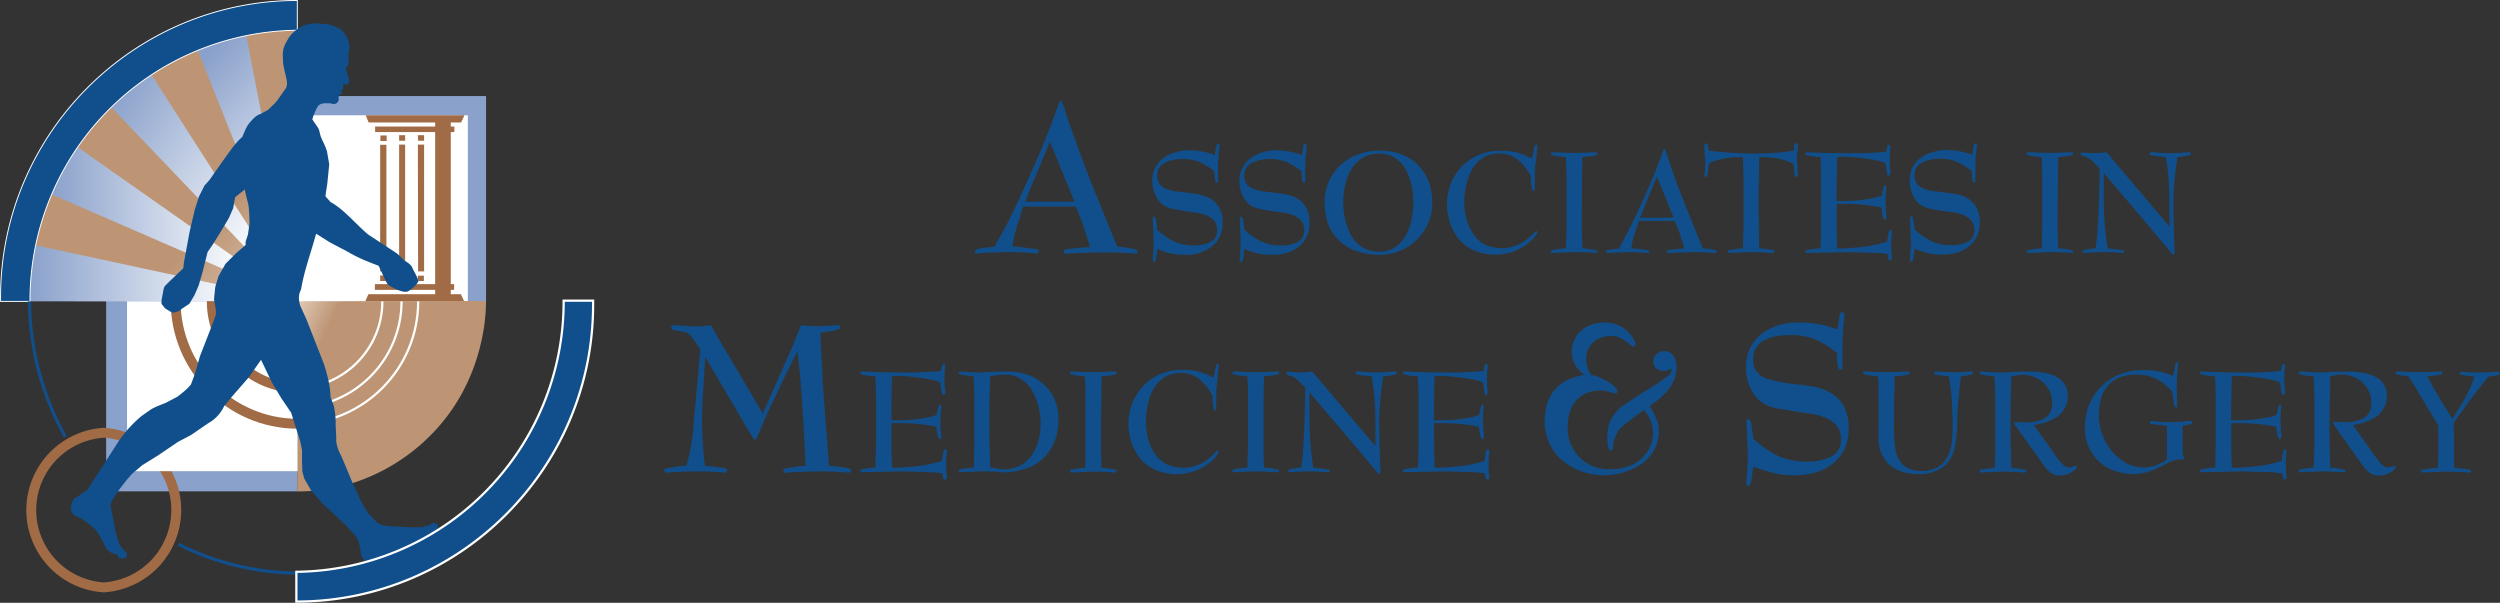
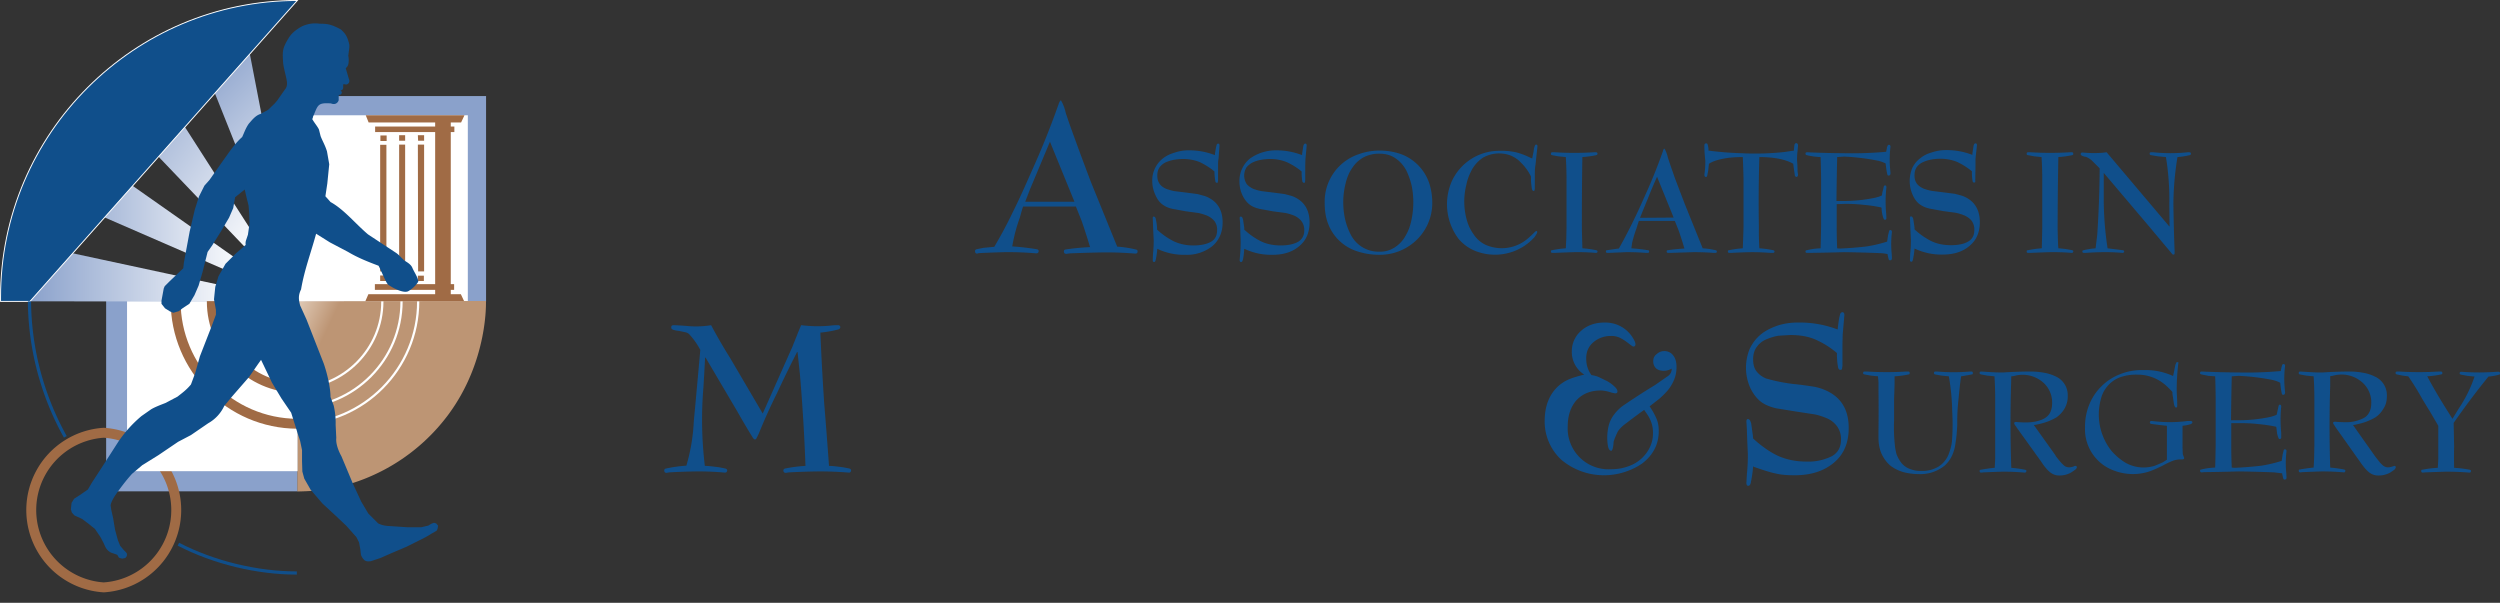
<svg xmlns="http://www.w3.org/2000/svg" viewBox="0 0 1041 251" preserveAspectRatio="xMinYMid meet">
  <rect x="0" y="0" width="1041" height="251" fill="#333333" stroke="none" />
  <defs>
    <clipPath id="f" clipPathUnits="userSpaceOnUse">
      <path d="M-94.4-11.3h198.2v192H-94.4Z" />
    </clipPath>
    <clipPath id="g" clipPathUnits="userSpaceOnUse">
      <path d="M-34.1-55H164v191.9H-34Z" />
    </clipPath>
    <clipPath id="i" clipPathUnits="userSpaceOnUse">
      <path d="M-121-96.2H77.1v192h-198.3Z" />
    </clipPath>
    <clipPath id="j" clipPathUnits="userSpaceOnUse">
      <path d="M-67.9-96.2h198.3v192H-67.9Z" />
    </clipPath>
    <clipPath id="k" clipPathUnits="userSpaceOnUse" />
    <clipPath id="l" clipPathUnits="userSpaceOnUse" />
    <clipPath id="m" clipPathUnits="userSpaceOnUse" />
    <clipPath id="n" clipPathUnits="userSpaceOnUse" />
    <clipPath id="o" clipPathUnits="userSpaceOnUse" />
    <clipPath id="p" clipPathUnits="userSpaceOnUse" />
    <clipPath id="q" clipPathUnits="userSpaceOnUse">
      <path d="M-88.3-158.7h198.2v192H-88.3Z" />
    </clipPath>
    <clipPath id="r" clipPathUnits="userSpaceOnUse">
      <path d="M-94.3-2.4H104v192H-94.3Z" />
    </clipPath>
    <clipPath id="s" clipPathUnits="userSpaceOnUse">
      <path d="M-94.5-190h198.2V1.8H-94.5Z" />
    </clipPath>
    <clipPath id="t" clipPathUnits="userSpaceOnUse">
      <path d="M-91.8-178.3h198.3v192H-91.8Z" />
    </clipPath>
    <clipPath id="u" clipPathUnits="userSpaceOnUse">
      <path d="M-22.1-53.9h198.3v192H-22.1Z" />
    </clipPath>
    <linearGradient id="a" x1="0" x2="1" y1="0" y2="0" gradientTransform="scale(84.098 -84.098) rotate(45 2.5 -.4)" gradientUnits="userSpaceOnUse" spreadMethod="pad">
      <stop offset="0" stop-color="#bd9574" />
      <stop offset=".6" stop-color="#bd9574" />
      <stop offset="1" stop-color="#dfc9b5" />
    </linearGradient>
    <linearGradient id="b" x1="0" x2="1" y1="0" y2="0" gradientTransform="matrix(83.908 0 0 -83.908 16.5 107.9)" gradientUnits="userSpaceOnUse" spreadMethod="pad">
      <stop offset="0" stop-color="#8aa1cb" />
      <stop offset=".8" stop-color="#fff" />
      <stop offset="1" stop-color="#fff" />
    </linearGradient>
    <linearGradient id="c" x1="0" x2="1" y1="0" y2="0" gradientTransform="matrix(76.661 0 0 -76.661 23.4 123.5)" gradientUnits="userSpaceOnUse" spreadMethod="pad">
      <stop offset="0" stop-color="#8aa1cb" />
      <stop offset=".8" stop-color="#fff" />
      <stop offset="1" stop-color="#fff" />
    </linearGradient>
    <linearGradient id="d" x1="0" x2="1" y1="0" y2="0" gradientTransform="scale(82.483 -82.483) rotate(35 3.3 -.2)" gradientUnits="userSpaceOnUse" spreadMethod="pad">
      <stop offset="0" stop-color="#8aa1cb" />
      <stop offset=".8" stop-color="#fff" />
      <stop offset="1" stop-color="#fff" />
    </linearGradient>
    <linearGradient id="e" x1="0" x2="1" y1="0" y2="0" gradientTransform="scale(77.368 -77.368) rotate(45 3 -.1)" gradientUnits="userSpaceOnUse" spreadMethod="pad">
      <stop offset="0" stop-color="#8aa1cb" />
      <stop offset=".8" stop-color="#fff" />
      <stop offset="1" stop-color="#fff" />
    </linearGradient>
    <linearGradient id="h" x1="0" x2="1" y1="0" y2="0" gradientTransform="scale(58.852 -58.852) rotate(25 4.1 2.9)" gradientUnits="userSpaceOnUse" spreadMethod="pad">
      <stop offset="0" stop-color="#dfc9b5" />
      <stop offset=".2" stop-color="#bd9574" />
      <stop offset="1" stop-color="#bd9574" />
    </linearGradient>
  </defs>
-   <path fill="url(#a)" d="M93.3 184a87.4 87.4 0 0 1-53.8-26.5c-24-24.3-23-57.7-23-57.7l83.6-.7.2 85h-6.9" transform="matrix(1.333 0 0 -1.333 -10 257.7)" />
  <path fill="#8aa1cb" fill-rule="evenodd" d="M123.9 204.6H44.2V125H124z" />
  <path fill="url(#b)" d="m17.3 107.9-.8-8.7 83.9-.1-81.8 17.6s-.6-1.4-1.3-8.8" transform="matrix(1.333 0 0 -1.333 -10 257.7)" />
  <path fill="url(#c)" d="m27 140.1-3.6-7.4L100 99.4l-68.6 48.2-4.4-7.5" transform="matrix(1.333 0 0 -1.333 -10 257.7)" />
  <path fill="url(#d)" d="M48.6 165.8c-3.2-2.6-6.6-5.7-6.6-5.7l58.1-60.8-45.5 71s-2.8-1.8-6-4.5" transform="matrix(1.333 0 0 -1.333 -10 257.7)" />
  <path fill="url(#e)" d="m76.5 180.4-7.3-2.6 31.2-78.2-16 82.8s-6-1.4-7.9-2" transform="matrix(1.333 0 0 -1.333 -10 257.7)" />
  <path fill="none" stroke="#104f8b" stroke-miterlimit="2.6" d="M0 0c-12.5 0-26 3.3-37 9" clip-path="url(#f)" transform="matrix(1.333 0 0 -1.333 123.6 238.6)" />
  <path fill="none" stroke="#a06b45" stroke-miterlimit="2.6" stroke-width="3.1" d="M0 0a24.2 24.2 0 0 0 0-48.3A24.2 24.2 0 0 0 0 0Z" clip-path="url(#g)" transform="matrix(1.333 0 0 -1.333 43.2 180.2)" />
  <path fill="#8aa1cb" fill-rule="evenodd" d="M123.8 40h78.6v85.6h-78.6z" />
  <path fill="#fff" fill-rule="evenodd" d="M123.8 48h71v77.7h-71z" />
  <path fill="#a06b45" fill-rule="evenodd" d="M152.1 125.5h41.2l-1.4-3h-38.5Z" />
  <path fill="url(#h)" d="M100.4 99.2V39.8s6.9 0 12 1.2a60 60 0 0 1 35 22.6c12.7 17 11.9 35.7 11.9 35.7z" transform="matrix(1.333 0 0 -1.333 -10 257.7)" />
  <path fill="#fff" fill-rule="evenodd" d="M123.9 196.2h-71v-70.7h71z" />
  <path fill="none" stroke="#fff" stroke-miterlimit="2.6" stroke-width=".7" d="M0 0v-.1c0-14.7-12-26.8-26.6-27M6 0C6-18.2-8.7-33-26.9-33.2M11.2 0c0-21-17-38.2-38-38.3" clip-path="url(#i)" transform="matrix(1.333 0 0 -1.333 159.2 125.5)" />
  <path fill="none" stroke="#a06b45" stroke-miterlimit="2.6" stroke-width="3.1" d="M0 0v-.1c0-14.7 12-26.8 26.6-27M-11.3 0c0-21 17-38.2 38-38.3" clip-path="url(#j)" transform="matrix(1.333 0 0 -1.333 88.2 125.4)" />
  <path fill="#a06b45" fill-rule="evenodd" d="M181.2 50.4h6.5V124h-6.5z" />
  <path fill="#a06b45" fill-rule="evenodd" d="M152.3 48h41.1l-1.4 3h-38.5Zm3.9 4.7h33V55h-33zm2.2 3.7h2.6v2.3h-2.6zm7.8-.1h2.5v2.3h-2.5zm7.8 0h2.6v2.3h-2.5zm-15.7 4h2.6V113h-2.6zm7.9-.1h2.5V113h-2.5zm7.8 0h2.6V113h-2.5zm-17.9 60.5h33v-2.4h-33zm2.2-3.7h2.6v-2.3h-2.6zm7.7 0h2.6v-2.2h-2.5zm8 0h2.5v-2.2H174z" />
  <path fill="#104f8b" fill-rule="evenodd" d="M0 0a22.6 22.6 0 0 1-9.6 2 96.4 96.4 0 0 1-.3-8.1v-10a100.9 100.9 0 0 1 .3-8l3.2-.5c.5-.2.7-.4.7-.6l-.1-.3a50.6 50.6 0 0 1-12.7 0c-.2 0-.2.2-.2.3 0 .3.2.5.8.6.5.2 1.5.3 3 .5a93.5 93.5 0 0 1 .4 8v10a124.2 124.2 0 0 1-.3 8A24 24 0 0 1-24.3 0l-.3-2.3-.2-.7-.3-.2-.2.2v.6a38.5 38.5 0 0 0 0 3.2 37.2 37.2 0 0 1 0 4.8l.2.1.2-.1.2-.5.2-1.3A96.8 96.8 0 0 1-13.8 3h3.3A96.5 96.5 0 0 1 0 3.9l.2 1.3.2.5.2.1.3-.1v-.4A87.7 87.7 0 0 0 1 .8 36 36 0 0 1 .9-3l-.2-.2-.3.2-.1.7zm-42.9-26.2c-2.2 0-4.2.4-6 1a14 14 0 0 0-4.8 3.2 12.5 12.5 0 0 0-3 4.5 16 16 0 0 0-1 5.8c0 2.3.4 4.3 1.1 6.2a14.5 14.5 0 0 0 8.3 8.2 17.7 17.7 0 0 0 12.4.1A13.8 13.8 0 0 0-28-4.8c.7-1.7 1-3.7 1-5.8 0-4.7-1.4-8.4-4.3-11.3a15.6 15.6 0 0 0-11.5-4.3m-9.5 15c0-4.3 1-7.8 2.7-10.2a8.4 8.4 0 0 1 7.2-3.8 9 9 0 0 1 7.4 3.8 17 17 0 0 1 2.7 10.2A18 18 0 0 1-34.9-.9 8.3 8.3 0 0 1-42.2 3c-3 0-5.6-1.3-7.4-3.8a17 17 0 0 1-2.8-10.3m-24-15a18 18 0 0 0-6 1 14 14 0 0 0-4.9 3.2 12.5 12.5 0 0 0-3 4.5 16 16 0 0 0-1 5.8c0 2.3.4 4.3 1.1 6.2a14.5 14.5 0 0 0 8.3 8.2 17.7 17.7 0 0 0 12.5.1 13.8 13.8 0 0 0 7.8-7.6c.6-1.7 1-3.7 1-5.8 0-4.7-1.5-8.4-4.4-11.3a15.6 15.6 0 0 0-11.5-4.3m-9.4 15c0-4.3.8-7.8 2.6-10.2a8.4 8.4 0 0 1 7.2-3.8 9 9 0 0 1 7.4 3.8A17 17 0 0 1-66-11.2c0 4.4-.8 7.8-2.6 10.3A8.4 8.4 0 0 1-75.8 3a9 9 0 0 1-7.4-3.8 17 17 0 0 1-2.7-10.3m-25.9-3.7a136 136 0 0 1 .4-9c1.9-.2 3.1-.5 3.6-.6.6-.2.9-.4.9-.7l-.3-.4a1 1 0 0 0-.5-.1h-.6a67.7 67.7 0 0 1-13.4.1l-.2.4c0 .3.3.5 1 .7.5.2 1.7.4 3.5.6a73.7 73.7 0 0 1 .3 9v11.5a132.7 132.7 0 0 1-.3 9l-3.6.6c-.6.2-.9.4-.9.7 0 .2 0 .3.2.4l.6.2h.5c2-.3 4-.4 6.2-.4h6.7a79 79 0 0 1 12.1.9l.3 1.4.2.6.3.2c.1 0 .2 0 .3-.2V7.7a46.5 46.5 0 0 1-.1-5.5v-2l-.2-.2c-.2 0-.3 0-.4.2l-.2.8-.3 2.9a30.3 30.3 0 0 1-15.7 1.8 70.2 70.2 0 0 1-.4-9v-5h1.5A73.2 73.2 0 0 1-97-6.9l.4 2.6c0 .4 0 .6.2.7 0 .2.2.2.3.2.1 0 .2 0 .3-.2v-2.1a44.5 44.5 0 0 1 0-6.3v-2.2l-.3-.2c-.2 0-.3 0-.3.2l-.2.6-.4 2.7c-1.8.5-3.8.9-6.1 1.1-2.3.2-5 .4-7.8.4h-.9zm-33.3 3c-2.7-1.6-4.6-3-5.6-4s-1.5-2.1-1.5-3.2a7.3 7.3 0 0 1 0-1v-.3l-.3-.2c-.3 0-.5.3-.6.7a10 10 0 0 0-.2 2.4 8 8 0 0 0 1.5 4.8 30 30 0 0 0 8.8 6.4c2.6 1.6 4 2.7 4 3.4v.3l-.2.1-.7-.2-1-.2c-.7 0-1.2.2-1.6.5a2 2 0 0 0-.6 1.5c0 .7.2 1.3.7 1.7.4.5 1 .7 1.6.7 1 0 1.6-.3 2.1-1 .6-.7.8-1.6.8-2.7 0-1.5-.5-3-1.6-4.5-1-1.4-2.5-2.9-4.6-4.3a8.3 8.3 0 0 0 2-5.5c0-2.8-1.1-5.1-3.4-7a13.5 13.5 0 0 0-8.8-2.8c-1.8 0-3.4.3-5 .8a11.9 11.9 0 0 0-8 11.4 9.8 9.8 0 0 0 8.8 10c-1 1.1-1.7 2-2 2.9-.5.8-.7 1.6-.7 2.5 0 1.8.7 3.3 2 4.6a7.8 7.8 0 0 0 10.4-.3l1.2-1.5c.3-.5.4-.9.4-1.2v-.3l-.3-.1-.8.4a7 7 0 0 1-4.3 1.7 6 6 0 0 1-4-1.5 4.7 4.7 0 0 1-1.2-5.2c.2-.6.5-1.3 1-2 1.5-.3 2.8-.9 3.9-1.7 1.1-.7 1.7-1.4 1.7-1.9 0-.1 0-.2-.2-.3a.5.5 0 0 0-.3-.2c-.1 0-.3 0-.5.2a9 9 0 0 1-2.8.4 7 7 0 0 1-5.3-2.1 8 8 0 0 1-2-5.8c0-2.8.9-5.2 2.6-7a9.8 9.8 0 0 1 7-2.6c2.7 0 5 .8 6.8 2.4a7.5 7.5 0 0 1 2.7 5.9 6 6 0 0 1-.5 2.3c-.3.8-.8 1.6-1.4 2.5m-55-12.3a30.6 30.6 0 0 1 9.7.2c1.6.3 3 .8 4.5 1.4l.2 2.5.2.7.3.1.2-.1v-1.7a23 23 0 0 1 0-4.8 55 55 0 0 0 0-2l-.2-.1-.2.1-.2.5-.2 1.2c-.9.3-2.2.5-4 .6l-6.7.2h-6a62.2 62.2 0 0 1-6.5-.1l-.2.3c0 .3.3.5.8.6.6.2 1.6.3 3.1.5a65.8 65.8 0 0 1 .3 8v10a116 116 0 0 1-.3 7.9 22 22 0 0 0-3 .5c-.6.1-.9.3-.9.6 0 .1 0 .2.2.3l.5.2h.5c1.7-.2 3.5-.3 5.4-.3h5.8a96.1 96.1 0 0 1 10.7.8l.2 1.2c0 .2 0 .3.2.4 0 .2.1.2.2.2l.3-.1v-2a34.4 34.4 0 0 1-.1-4.8V-3l-.2-.2-.3.2-.2.7-.3 2.5A26.5 26.5 0 0 1-200 1.8a63.2 63.2 0 0 1-.3-8v-4.2h1.3a64.1 64.1 0 0 1 11.6 1.2l.3 2.3.2.6.3.2s.2 0 .2-.2l.1-.4v-1.5a39.7 39.7 0 0 1 0-5.5v-1.9l-.3-.2c-.2 0-.2 0-.3.2l-.2.6-.3 2.3a66.7 66.7 0 0 1-12.1 1.3h-.8v-4.8a122.3 122.3 0 0 1 .3-7.9m-24.4 0a11.7 11.7 0 0 1 3-.4 25 25 0 0 1 9.6 2l.2 3.3.2.7.3.2c.1 0 .2 0 .2-.2l.1-.6v-.5a46.7 46.7 0 0 1 0-6.3v-2l-.3-.1-.2.1-.2.5-.2 1.2c-.8.3-2.2.5-4 .6l-6.6.2h-4.6a62.3 62.3 0 0 1-6.5-.1l-.2.3c0 .3.3.5.8.6.6.2 1.6.3 3.1.5a64.8 64.8 0 0 1 .3 8v10a120.7 120.7 0 0 1-.3 7.9c-1.5.1-2.5.3-3 .5-.6.1-.9.3-.9.6 0 .1 0 .2.2.3l.5.2h.5a60.1 60.1 0 0 1 11.7-.2l.2-.3c0-.3-.3-.5-.8-.6a22 22 0 0 0-3.1-.5 63.2 63.2 0 0 1-.3-8v-10a122.3 122.3 0 0 1 .3-7.9m-34 18a118.9 118.9 0 0 1-.3 7.9 22 22 0 0 0-3.1.5c-.6.1-.8.3-.8.6 0 .1 0 .2.2.3 0 .1.2.2.5.2l.7-.1a46.1 46.1 0 0 1 11.5 0l.2-.4c0-.3-.3-.5-.9-.6a22 22 0 0 0-3-.5 62.3 62.3 0 0 1-.4-8v-4.6l7.8 8.3c1.4 1.6 2.5 3 3.2 4.3a11 11 0 0 0-2.6.6c-.3.1-.5.3-.5.5l.1.3.5.2 1-.1a42.3 42.3 0 0 1 8.2-.1l1.8.2c.2 0 .4 0 .5-.2l.2-.3c0-.3-.3-.5-.8-.6a13 13 0 0 0-3.1-.5c-2-1.3-6.8-5.3-14.6-12.1l-.9-.9a25.5 25.5 0 0 0 3.5.4 9 9 0 0 0 4.2-1c1.1-.7 2.2-2 3.3-3.8l3-4.8 1.8-2.6c.5-.4.8-.6 1.2-.6l1 .3.7.3.3-.1.1-.3c0-.4-.5-1-1.6-1.7-1-.7-2.1-1-3-1a3 3 0 0 0-2 .6 12 12 0 0 0-2.2 2.8l-5 7.8c-.7 1.2-1.4 2-2.1 2.4a5 5 0 0 1-2.7.7h-1.3v-4.4a119.2 119.2 0 0 1 .3-8 11 11 0 0 0 3.3-.5c.4 0 .7-.3.7-.5l-.2-.3a.8.8 0 0 0-.5-.2h-.8a52.5 52.5 0 0 1-11.4.2c-.2 0-.2.2-.2.3 0 .2.2.4.7.6l3.2.5a66 66 0 0 1 .3 8zM-289-2.4l.1-8.7a130.7 130.7 0 0 1 1-13c1.8-.2 3-.3 3.5-.5.6-.1.9-.3.9-.6 0-.1 0-.3-.2-.3l-.4-.2a194.9 194.9 0 0 0-5.4.3 42.1 42.1 0 0 1-5.3-.3c-.2 0-.4 0-.5.2l-.2.3c0 .2.2.4.7.6l3.6.5a101.4 101.4 0 0 1 1 13.5V-1c0 .2-.1.3-.3.5a8 8 0 0 1-3.4 2.8h-.4c-.6.3-1 .5-1 .7l.2.3.5.2a68.2 68.2 0 0 0 4.1-.3h1.3l1.3.1 18.2-21.8-.1 7.3a134.3 134.3 0 0 1-1 13l-3.5.5c-.6.2-1 .4-1 .7l.2.3.5.2 1.8-.2a34 34 0 0 1 7 0l2 .2c.1 0 .3 0 .4-.2l.2-.3c0-.3-.3-.5-1-.7l-3.3-.4a105.5 105.5 0 0 1-1.1-13.5v-11a33.8 33.8 0 0 1 .1-2.9l-.1-.5-.3-.1h-.1l-.2.2zM-319-15a131.1 131.1 0 0 1-2.4-9l3.6-.6c.6-.2.9-.4.9-.7 0-.1 0-.3-.2-.4l-.5-.1-2.2.2a36.8 36.8 0 0 1-9.6-.2l-.5.1-.2.4c0 .3.3.5.9.7.5.2 1.8.3 3.6.5a103.3 103.3 0 0 1 6 11.7l4.4 9.6a80.8 80.8 0 0 1 3.8 10.1c.2 1 .5 1.4.8 1.4.3 0 .5-.4.6-1.3v-.3l1.3-4.5L-306-4l5-12.8a432 432 0 0 1 3-7.2c2-.2 3.3-.4 3.7-.6.5-.1.7-.3.7-.6 0-.1 0-.3-.2-.4a50 50 0 0 1-14.4-.1l-.5.1c-.2.1-.2.3-.2.4 0 .3.2.5.8.7.6.2 1.8.3 3.6.5a92.8 92.8 0 0 1-3 9.1zm.5 1.2h10.5l-5 13.4z" clip-path="url(#k)" transform="matrix(1.333 0 0 -1.333 712.2 127.9)" />
  <path fill="#104f8b" fill-rule="evenodd" d="M0 0a114.6 114.6 0 0 1-2.1-8L1-8.4c.5-.2.7-.4.7-.6l-.1-.4-.5-.1-2 .2A31.9 31.9 0 0 1-9-9.5l-.5.1-.2.4c0 .2.3.4.8.6l3.2.4A89.5 89.5 0 0 1-.5 2.3l3.8 8.3a71.5 71.5 0 0 1 3.4 8.9c.1.8.4 1.2.7 1.2.2 0 .4-.4.5-1.1v-.3l1.1-4 2.2-5.8 4.4-11.2A365.8 365.8 0 0 1 18.3-8l3.2-.5c.4-.1.7-.3.7-.5l-.2-.4a43.3 43.3 0 0 1-12.6-.1l-.5.1c-.2.1-.2.2-.2.4s.2.4.7.6l3.2.4-1 3.4L10 0Zm.4 1h9.2L5.2 12.8Zm-17.8 9a121.3 121.3 0 0 1-.3 8l-3 .4c-.6.2-.9.4-.9.7l.2.3.5.1h.8a46.4 46.4 0 0 1 11.4-.1c.2-.1.2-.2.2-.3 0-.3-.2-.5-.8-.7l-3-.4a63.5 63.5 0 0 1-.4-8V0a117 117 0 0 1 .3-8l3.3-.5c.4-.1.6-.3.6-.5s0-.3-.2-.4a.8.8 0 0 0-.4-.1h-.9a52.5 52.5 0 0 1-11.4.1l-.2.4c0 .2.3.4.8.6.5.1 1.5.3 3.1.4a65.4 65.4 0 0 1 .3 8zm-8.5 8 .4 2v.3c.3 1 .5 1.5.7 1.5l.3-.2.1-.4v-.6a64.8 64.8 0 0 1-.8-12l-.3-.1-.3.1-.2.7-.3 3.2c-1 2-2.3 3.7-3.8 4.8a8 8 0 0 1-5 1.7c-3 0-5.4-1.2-7.2-3.8a17 17 0 0 1-2.8-10.1c0-4 1-7.1 3-9.6A9 9 0 0 1-34.9-8c1.4 0 2.8.2 4.1.8a12.6 12.6 0 0 1 5 3.2c.4.5.7.7.9.7h.3v-.3c0-.1 0-.4-.4-.9l-1-1.2A15.4 15.4 0 0 0-31-9a15 15 0 0 0-5.8-1 13 13 0 0 0-9.8 4c-2.6 2.6-3.8 6-3.8 10.2 0 2.2.3 4.2 1 6a14.9 14.9 0 0 0 8 8.5A16 16 0 0 0-35 20a20 20 0 0 0 4.4-.5c1.4-.3 3-.9 4.7-1.6M-70.2-7.9a30.1 30.1 0 0 1 9.6.1c1.6.4 3 .8 4.5 1.4l.3 2.6.1.6.3.2.2-.1V-5a23.5 23.5 0 0 1 0-4.8 51.2 51.2 0 0 0 0-2l-.2-.1-.2.1-.2.4-.2 1.3c-.8.3-2.2.5-4 .6l-6.6.2h-6.1c-2 0-3.8-.1-5.5-.3h-.5l-.5.1-.2.4c0 .2.3.4.8.6l3.1.5a64.7 64.7 0 0 1 .3 7.9v10a118.8 118.8 0 0 1-.3 8l-3 .4c-.6.2-.9.4-.9.7 0 0 0 .2.2.3l.5.1h.5c1.7-.2 3.5-.2 5.4-.2h5.8a97.4 97.4 0 0 1 10.7.7l.2 1.3c0 .1 0 .3.2.4l.2.2.3-.1v-.5a67.5 67.5 0 0 0-.2-4.4 20.8 20.8 0 0 1 .2-3.1v-.6l-.3-.2c-.1 0-.2 0-.3.2l-.2.7-.3 2.5A26.7 26.7 0 0 1-70.2 18a64.4 64.4 0 0 1-.3-8V5.7h1.3A64.1 64.1 0 0 1-57.6 7l.3 2.3.2.6.3.1.2-.1.1-.4V8a39.1 39.1 0 0 1 0-5.5V.6l-.3-.2c-.1 0-.2 0-.3.2l-.2.5-.3 2.4a66.4 66.4 0 0 1-12.1 1.3h-.8V0a115.2 115.2 0 0 1 .3-8m-31.4 18a116.7 116.7 0 0 1-.3 8c-1.6.1-2.6.3-3.1.4-.6.2-.8.4-.8.7l.1.3.6.1 1.8-.1a33.8 33.8 0 0 1 8 0h4.8c3 0 5.4-.6 7.1-1.9a6.5 6.5 0 0 0 2.5-5.4c0-2.6-1-4.7-3.2-6.3a14 14 0 0 0-8.7-2.4 26.4 26.4 0 0 0-4.2.3V0a119.3 119.3 0 0 1 .3-8c2 0 3.2-.2 3.8-.4.7-.1 1-.3 1-.6 0-.2 0-.3-.2-.4a.8.8 0 0 0-.4-.1h-.7a66.4 66.4 0 0 1-12.5.1l-.1.4c0 .2.2.4.7.6l3.2.4a65 65 0 0 1 .3 8zm4.6-5.3a57 57 0 0 1 4-.2c2.4 0 4.2.5 5.5 1.7a6 6 0 0 1 2 4.8c0 2.3-.8 4-2.1 5.4a7.3 7.3 0 0 1-5.4 2h-1.7l-2-.4a62.5 62.5 0 0 1-.3-8zm-34.7-12.6-.3-2.3v-.4c-.2-1.1-.5-1.7-.8-1.7-.1 0-.2 0-.3.2l-.1.4v1a55.3 55.3 0 0 1 .2 12.4v1l.4.2c.1 0 .3 0 .4-.2l.2-.8.4-3.3a15.5 15.5 0 0 1 12-5.6c2.4 0 4.3.4 5.6 1.3 1.3.8 2 2 2 3.6s-.6 2.8-1.9 3.6a24.7 24.7 0 0 1-8.7 2.5c-3.7.7-6.2 1.6-7.5 2.8-1 .8-1.6 1.8-2 3-.5 1-.8 2.4-.8 3.8 0 3.2 1 5.8 3.2 7.7 2 2 5 2.9 8.6 2.9a28.6 28.6 0 0 0 8.8-1.8l.4 1.9v.3c.3 1.2.5 1.8.8 1.8.1 0 .2 0 .3-.2l.1-.5v-.5a57.3 57.3 0 0 1-.7-11.5l-.4-.2-.4.3-.1.8-.3 2.5c-1.4 1.4-3 2.4-4.9 3.2-1.8.7-3.8 1-6 1s-4.1-.5-5.5-1.5a4.5 4.5 0 0 1-1.7-5.6c.2-.5.6-1 1-1.3 1.2-1 3.5-1.6 7-2l2.9-.5c3.1-.5 5.5-1.6 7.1-3.2a8.8 8.8 0 0 0 2.5-6.5c0-3.4-1.1-6-3.3-8a14.2 14.2 0 0 0-9.2-2.8 25.3 25.3 0 0 0-9 2.2m-34.5 0a30.2 30.2 0 0 1 9.6.1c1.6.4 3 .8 4.5 1.4l.3 2.6.1.6.3.2.2-.1V-5a23.1 23.1 0 0 1 0-4.8 55.3 55.3 0 0 0 0-2l-.2-.1-.2.1-.2.4-.2 1.3c-.8.3-2.2.5-4 .6l-6.6.2h-6.1c-2 0-3.8-.1-5.5-.3h-.5l-.5.1-.2.4c0 .2.3.4.8.6l3.1.5a63.9 63.9 0 0 1 .3 7.9v10a116.3 116.3 0 0 1-.3 8l-3 .4c-.6.2-.9.4-.9.7 0 0 0 .2.2.3l.5.1h.5c1.7-.2 3.5-.2 5.4-.2h5.8a97.5 97.5 0 0 1 10.7.7l.2 1.3c0 .1 0 .3.2.4l.2.2.3-.1v-.5a64 64 0 0 0-.2-4.4v-2l.2-1.1v-.6l-.3-.2c-.1 0-.2 0-.3.2l-.2.7-.3 2.5a26.8 26.8 0 0 1-13.7 1.6 63.5 63.5 0 0 1-.3-8V5.7h1.3A64.1 64.1 0 0 1-153.6 7l.3 2.3.2.6.3.1.2-.1.1-.4V8a38.5 38.5 0 0 1 0-5.5V.6l-.3-.2c-.1 0-.2 0-.3.2l-.2.5-.3 2.4a66.4 66.4 0 0 1-12.1 1.3h-.8V0a119.7 119.7 0 0 1 .3-8m-33 18a122.9 122.9 0 0 1-.3 8l-3.2.4c-.5.2-.7.4-.7.6 0 .1 0 .3.2.3l.5.2 1.9-.2a28.4 28.4 0 0 1 7.2 0c1.8.2 3.1.2 4 .2 3.7 0 6.4-.6 8.3-1.8a6 6 0 0 0 2.8-5.3 7 7 0 0 0-2.6-5.5 13 13 0 0 0-7.1-2.9l5.6-7.9c1.1-1.6 2-2.6 2.5-3 .6-.4 1.1-.7 1.7-.7l1 .2.6.2.3-.1v-.3c0-.4-.4-1-1.3-1.5-1-.6-2-.9-2.9-.9-2 0-4.3 1.8-6.8 5.4l-.2.2-5.6 8-.3.5V5l.6.2.7-.1h1.4c2.7 0 4.8.4 6 1.3 1.3 1 1.9 2.4 1.9 4.4 0 2.1-.8 4-2.3 5.4a7.7 7.7 0 0 1-5.6 2.3 12.8 12.8 0 0 1-3.3-.5 62 62 0 0 1-.3-8V0a119.4 119.4 0 0 1 .3-8c1.6-.2 2.7-.3 3.2-.5.4-.1.7-.3.7-.6 0 0 0-.2-.2-.3a.8.8 0 0 0-.5-.1h-.8a52.5 52.5 0 0 1-11.4.1c-.2.1-.2.2-.2.3 0 .3.3.5.8.7l3 .4a65.8 65.8 0 0 1 .4 8zm-26-10a117.5 117.5 0 0 1-2.1-8l3.2-.4c.5-.2.7-.4.7-.6l-.1-.4-.5-.1-2 .2a31.9 31.9 0 0 1-8.3-.2l-.5.1-.2.4c0 .2.3.4.8.6l3.2.4a91 91 0 0 1 5.3 10.3l3.8 8.3a70.6 70.6 0 0 1 3.3 8.9c.2.8.5 1.2.8 1.2.2 0 .4-.4.5-1.1v-.3l1.1-4 2.2-5.8 4.4-11.2A358 358 0 0 1-207-8l3.2-.5c.4-.1.7-.3.7-.5l-.2-.4a43.3 43.3 0 0 1-12.6-.1l-.5.1c-.2.1-.2.2-.2.4s.2.4.7.6l3.2.4-1 3.4-1.6 4.6zm.4 1h9.2l-4.4 11.8zM-236 21.8l.5 2.3v.4c.3 1.1.5 1.7.8 1.7.1 0 .2 0 .3-.2l.1-.5v-.7a74 74 0 0 1-1-13.6c0-.2-.1-.2-.2-.2-.2 0-.3 0-.4.2l-.2.8-.4 3.6a14.7 14.7 0 0 1-4.3 5.5 9.1 9.1 0 0 1-5.6 2 9.8 9.8 0 0 1-8.3-4.4A18 18 0 0 1-258 7.1c0-4.5 1-8 3.3-10.9 2.2-2.8 5-4.2 8.5-4.2A14.4 14.4 0 0 1-236-3c.5.5.8.8 1 .8h.3l.2-.4-.6-1-1.2-1.5c-1.8-1.7-3.7-3-5.6-3.8a18 18 0 0 0-6.7-1.1c-4.6 0-8.3 1.5-11.2 4.5-2.9 3-4.3 7-4.3 11.8 0 2.5.4 4.8 1.1 6.8a17 17 0 0 0 16.5 11.1c1.6 0 3.3-.1 5-.5 1.7-.4 3.5-1 5.4-1.8" clip-path="url(#l)" transform="matrix(1.333 0 0 -1.333 625.1 209)" />
-   <path fill="#104f8b" fill-rule="evenodd" d="M0 0a22.8 22.8 0 0 1-9.6 2 98.1 98.1 0 0 1-.3-8.1v-10a101 101 0 0 1 .3-8l3.2-.5c.5-.2.7-.4.7-.6l-.1-.3a51.5 51.5 0 0 1-12.7 0c-.2 0-.2.2-.2.3 0 .2.2.5.8.6.5.2 1.5.3 3 .5a92.3 92.3 0 0 1 .4 8v10a126.7 126.7 0 0 1-.3 8A24 24 0 0 1-24.3 0l-.3-2.3-.2-.7-.3-.2-.2.2v.6a39.7 39.7 0 0 0 0 3.2 37.2 37.2 0 0 1 0 4.8l.2.1.2-.1.2-.5.2-1.3A98.3 98.3 0 0 1-13.8 3h3.3A98 98 0 0 1 0 3.9l.2 1.3.2.5.2.1.3-.1v-.4A88 88 0 0 0 1 .8 34.2 34.2 0 0 1 .9-3l-.2-.2c-.1 0-.2 0-.3.2l-.1.7zm-47.2-24.3-.2-2v-.3c-.2-1-.4-1.5-.7-1.5l-.3.1-.1.5v.8a48.4 48.4 0 0 1 .2 10.8v.9l.3.2c.2 0 .3 0 .4-.2l.2-.7.3-2.9c1.4-1.6 3-2.8 4.8-3.6 1.8-.9 3.8-1.3 5.8-1.3s3.7.4 4.8 1.2c1.2.7 1.8 1.8 1.8 3 0 1.5-.6 2.6-1.7 3.3a21.7 21.7 0 0 1-7.6 2.2c-3.2.6-5.4 1.4-6.6 2.4-.8.7-1.4 1.6-1.8 2.6-.4 1-.6 2.1-.6 3.3 0 2.9 1 5.2 2.8 6.8 1.8 1.7 4.3 2.5 7.5 2.5 1.2 0 2.5 0 3.7-.4a25 25 0 0 0 4-1.1l.3 1.6v.3c.3 1 .5 1.5.8 1.5h.2l.1-.5v-.5a50.3 50.3 0 0 1-.6-10l-.3-.2c-.2 0-.3 0-.4.2l-.1.7-.2 2.2A12.7 12.7 0 0 1-34.7.4a15 15 0 0 1-5.2 1c-2 0-3.7-.5-4.9-1.4a4 4 0 0 1-1.5-4.9c.2-.5.5-.9 1-1.2 1-.8 3-1.4 6-1.8l2.5-.3a11 11 0 0 0 6.3-2.8 7.7 7.7 0 0 0 2.1-5.7c0-3-1-5.3-2.8-7-2-1.6-4.6-2.5-8-2.5a22.4 22.4 0 0 0-8 1.9M-61.5-6a120.7 120.7 0 0 1-.3 7.9c-1.6.1-2.6.3-3.1.5-.6.1-.8.3-.8.6 0 .1 0 .2.2.3 0 .1.2.2.5.2l.7-.1a46.1 46.1 0 0 1 11.5 0l.2-.4c0-.3-.3-.5-.9-.6-.5-.2-1.5-.4-3-.5a62.4 62.4 0 0 1-.4-8v-10a124.2 124.2 0 0 1 .3-8 11 11 0 0 0 3.3-.5c.4-.1.7-.3.7-.5l-.2-.3a.8.8 0 0 0-.5-.2h-.8a52.5 52.5 0 0 1-11.4.2c-.2 0-.2.2-.2.3 0 .2.2.4.7.6l3.2.5a66.4 66.4 0 0 1 .3 8zM-81-24a11.6 11.6 0 0 1 3-.4 25 25 0 0 1 9.6 2l.3 3.3c0 .3 0 .5.2.7 0 .1.1.2.3.2l.2-.2v-1.1a45.5 45.5 0 0 1 0-6.3l.1-1.6v-.4l-.3-.1-.3.1-.1.5-.2 1.2c-.9.3-2.2.5-4 .6l-6.7.2h-4.6a62.2 62.2 0 0 1-6.5-.1l-.1.3c0 .2.2.5.8.6.5.2 1.5.3 3 .5a64.8 64.8 0 0 1 .4 8v10a113.9 113.9 0 0 1-.3 7.9c-1.6.1-2.6.3-3.1.5-.6.1-.8.3-.8.6l.1.3.6.2h.4a60.2 60.2 0 0 1 11.8-.2l.1-.3c0-.3-.2-.5-.8-.6-.5-.2-1.5-.4-3-.5a63.2 63.2 0 0 1-.4-8v-10A122.5 122.5 0 0 1-81-24" clip-path="url(#m)" transform="matrix(1.333 0 0 -1.333 774.4 187.4)" />
  <path fill="#104f8b" fill-rule="evenodd" d="m0 0-.3-2v-.3c-.2-1-.4-1.5-.6-1.5l-.3.1-.1.4v.9A48.5 48.5 0 0 1-1 8.4v.9l.3.2.3-.2.2-.7.4-2.9a13.5 13.5 0 0 1 10.6-5c2 0 3.6.5 4.8 1.2 1.2.8 1.7 1.8 1.7 3.2 0 1.4-.5 2.4-1.6 3.2A21.6 21.6 0 0 1 8 10.5c-3.3.5-5.4 1.3-6.6 2.4-.8.7-1.4 1.5-1.8 2.5-.4 1-.6 2.2-.6 3.4 0 2.9 1 5.1 2.8 6.8 1.8 1.7 4.3 2.5 7.5 2.5a24.7 24.7 0 0 0 7.7-1.6l.3 1.7v.3c.3 1 .5 1.5.7 1.5l.3-.1V29a50.4 50.4 0 0 1-.6-10c0-.2-.1-.2-.2-.2-.2 0-.3 0-.4.2l-.1.7-.3 2.2a12.7 12.7 0 0 1-4.2 2.8c-1.7.6-3.4.9-5.3.9-2 0-3.6-.4-4.8-1.3a4 4 0 0 1-1.5-5c.2-.4.5-.8.9-1.1 1-.8 3-1.4 6.2-1.8l2.4-.4a11 11 0 0 0 6.3-2.8 7.7 7.7 0 0 0 2.1-5.6c0-3-1-5.3-2.9-7A12 12 0 0 0 8-1.9 22 22 0 0 0 0 0" clip-path="url(#n)" transform="matrix(1.333 0 0 -1.333 782.7 218.9)" />
  <path fill="#104f8b" fill-rule="evenodd" d="M0 0a15.4 15.4 0 0 1-6.4 1.3A67.9 67.9 0 0 1-6.7-4v-6.7a66.7 66.7 0 0 1 .3-5.3l2.1-.4c.3-.1.5-.2.5-.4L-4-17l-.4-.1A108.1 108.1 0 0 0-8-17a34.7 34.7 0 0 1-4.4-.1l-.1.2c0 .2.1.3.5.4l2 .4a65.7 65.7 0 0 1 .3 5.3v6.7a87 87 0 0 1-.2 5.4A16.2 16.2 0 0 1-16.4 0l-.2-1.5-.1-.5-.2-.1-.2.1v.4a24 24 0 0 0 0 2.1 24.5 24.5 0 0 1 0 3v.2l.2.1h.1l.1-.4.2-.8A66 66 0 0 1-9.3 2h2.2a66 66 0 0 1 7.2.5l.1.8.1.3.2.1h.2v-.3a51.3 51.3 0 0 0-.1-3A22.4 22.4 0 0 1 .6-2H.3l-.1.6zm-32.2-16.3-.2-1.3v-.2c-.1-.7-.2-1-.4-1h-.2l-.1.3v.6a32.1 32.1 0 0 1 .1 7.6v.3h.5l.1-.5.3-2a9.2 9.2 0 0 1 7.1-3.3 6 6 0 0 1 3.2.8c.8.5 1.2 1.2 1.2 2.1 0 1-.4 1.7-1 2.2a14.7 14.7 0 0 1-5.2 1.5c-2.2.3-3.7.9-4.5 1.6-.5.4-.9 1-1.2 1.7-.3.7-.4 1.4-.4 2.2 0 2 .6 3.5 1.9 4.6 1.2 1.1 3 1.7 5 1.7a17 17 0 0 0 5.2-1l.3 1v.2c.1.7.3 1 .5 1h.1v-.6a33.4 33.4 0 0 1-.3-6.8h-.5v.5l-.2 1.5A9.3 9.3 0 0 1-27.3.9c-1.4 0-2.5-.3-3.3-.9a2.7 2.7 0 0 1-1-3.3c.1-.3.3-.6.6-.8.7-.5 2-.9 4.2-1.2a83 83 0 0 0 1.6-.2c1.9-.3 3.3-1 4.2-1.9a5 5 0 0 0 1.5-3.8c0-2-.7-3.5-2-4.6a8 8 0 0 0-5.4-1.7c-.8 0-1.7 0-2.6.3-.9.2-1.8.5-2.7 1m-15.7 0a21.2 21.2 0 0 1 6.5.2l3 .9.2 1.7.1.4.2.1h.2v-1.2a15.8 15.8 0 0 1 0-3.3 40.4 40.4 0 0 0 0-1.3h-.3l-.1.3-.2.9c-.6.1-1.5.3-2.7.3a65 65 0 0 1-4.5.2h-4c-1.4 0-2.6 0-3.8-.2h-.6l-.1.3c0 .2.1.3.5.4l2 .4a41 41 0 0 1 .3 5.3v6.7a80.7 80.7 0 0 1-.2 5.3l-2.1.3c-.4.1-.5.3-.5.4v.3h.7l3.7-.1h4a65.5 65.5 0 0 1 7.1.5l.2.8v.3l.2.1h.2V2.3a22.7 22.7 0 0 1 0-3.2V-2l-.2-.1-.2.1-.1.5-.2 1.6c-1 .5-2 .8-3 1A18.1 18.1 0 0 1-48 1a41.8 41.8 0 0 1 0-5v-3h1a43.5 43.5 0 0 1 7.7.8l.3 1.6v.4h.4l.1-.3v-1a25.5 25.5 0 0 1 0-5h-.4l-.1.4-.3 1.6a45 45 0 0 1-8.2.8h-.5v-3.1a76.8 76.8 0 0 1 .2-5.3M-65.6 1.2c-.5.1-1 .2-1.2.4-.2 0-.3.2-.3.3v.3h1.6c.8-.2 1.5-.2 2.1-.2h5.9a19 19 0 0 1 3.3.2h.3l.1-.3c0-.1-.2-.3-.5-.4l-2.1-.3-3.1-6.9-.3-.7-4.6-10.6a2 2 0 0 0-.3-.5l-.3-.1c-.2 0-.4.2-.5.6l-2.8 7.2-3.1-7.2a2 2 0 0 0-.3-.5l-.3-.1h-.3l-.3.7-7 18-2.1.4c-.4.1-.6.3-.6.4l.1.3h.9L-78 2h5.4a33.8 33.8 0 0 1 4.3.2l.1-.3s0-.2-.3-.3l-1-.4 2.2-6a43.3 43.3 0 0 1 1.6 6m-7 0a15.8 15.8 0 0 1-1.9 0 42.7 42.7 0 0 1-2 0l5.7-15a223.8 223.8 0 0 1 2 5zm5.9-7.2 3-7.8a94.4 94.4 0 0 1 5 15 24.5 24.5 0 0 1-3.9 0h-.9A73.6 73.6 0 0 1-66.7-6m-31.4-4.8a80 80 0 0 1 .2-5.4l2.2-.3c.3-.1.5-.2.5-.4 0 0 0-.2-.2-.2l-.3-.1h-.5a35.7 35.7 0 0 1-7.7 0l-.2.3c0 .2.2.3.6.4l2 .3a44.4 44.4 0 0 1 .3 5.4v6.7a81.3 81.3 0 0 1-.2 5.3l-2.1.3c-.4.1-.6.3-.6.4 0 .1 0 .2.2.3h.8a31.2 31.2 0 0 1 7.7 0l.2-.3c0-.1-.2-.3-.6-.4l-2-.3a41.8 41.8 0 0 1-.3-5.3v-3h9.5v3a78.8 78.8 0 0 1-.2 5.3l-2.1.3c-.4.1-.6.3-.6.4l.1.3h.9a31.8 31.8 0 0 1 7.7 0l.1-.3c0-.1-.2-.3-.5-.4l-2-.3a70 70 0 0 1-.3-5.3v-6.7a59.2 59.2 0 0 1 .2-5.4l2.2-.3c.3-.1.4-.2.4-.4l-.1-.2-.3-.1h-.6a35.7 35.7 0 0 1-7.7 0v.3c0 .2 0 .3.4.4l2.2.3a53 53 0 0 1 .2 5.4v3h-9.5zM-106 0a15.3 15.3 0 0 1-6.4 1.3 69.8 69.8 0 0 1-.2-5.4v-6.7a66.7 66.7 0 0 1 .2-5.3l2.1-.4c.4-.1.5-.2.5-.4l-.1-.2-.3-.1a107.8 107.8 0 0 0-3.9.2 34.8 34.8 0 0 1-4.4-.1l-.1.2c0 .2.2.3.5.4l2.1.4a62.1 62.1 0 0 1 .2 5.3v6.7a81.7 81.7 0 0 1-.1 5.4 16.2 16.2 0 0 1-6.5-1.3l-.2-1.5V-2l-.3-.1-.1.1v.4a28 28 0 0 0 0 2.1 24 24 0 0 1-.1 3v.2l.2.1h.2v-.4l.2-.8a66 66 0 0 1 7.2-.5h2.2a66 66 0 0 1 7.2.5l.2.8v.3l.2.1h.2v-.3a61.4 61.4 0 0 0 0-3 23.3 23.3 0 0 1 0-2.5l-.2-.1h-.2v.6zm-22.5 1.2-2.1.3c-.3.1-.5.3-.5.4l.1.3h1.5a22 22 0 0 1 5.5 0h.3l.1-.3c0-.1-.2-.3-.5-.4l-2.1-.3-.4-2.7-.3-4.3-.2-3.9c-.1-2.7-.8-4.7-2-6-1-1.2-2.8-1.8-5.2-1.8-1.5 0-2.8.2-3.9.6-1 .5-2 1.1-2.7 2-.4.6-.7 1.3-.9 2-.2 1-.3 2.2-.3 4v4.8a78.7 78.7 0 0 1-.2 5.3l-2.2.3c-.3.1-.5.3-.5.4 0 .1 0 .2.2.3h.7a37.7 37.7 0 0 1 7.8 0l.2-.3-.5-.3c-.3-.1-1-.3-2.1-.4a53.7 53.7 0 0 1-.2-5.3v-5.2l.1-3c0-.6.2-1.2.4-1.6a4 4 0 0 1 1.6-2.2 6 6 0 0 1 3-.7c2 0 3.6.7 4.5 2 1 1.4 1.5 3.6 1.5 6.6v2.7a32.5 32.5 0 0 1-.7 6.7m-29.1-18.7c-1.5 0-2.8.2-4 .7a9.5 9.5 0 0 0-3.3 2c-.9.9-1.5 1.9-2 3-.4 1.2-.7 2.5-.7 4s.3 2.9.8 4.1a9.8 9.8 0 0 0 5.6 5.5 12 12 0 0 0 8.3 0 9.3 9.3 0 0 0 5.3-5c.4-1.2.7-2.5.7-3.9 0-3.1-1-5.6-3-7.6-2-1.9-4.5-2.8-7.7-2.8m-6.4 10c0-3 .6-5.2 1.8-6.9a5.6 5.6 0 0 1 4.8-2.5c2.1 0 3.8.9 5 2.6 1.3 1.6 1.9 4 1.9 6.8 0 3-.6 5.3-1.8 7a5.6 5.6 0 0 1-4.9 2.4 6 6 0 0 1-5-2.5c-1.2-1.7-1.8-4-1.8-6.9m-23.2-8.6-.2-1.7v-.2c-.2-.9-.3-1.3-.6-1.3l-.2.1-.1.4v.7a40.4 40.4 0 0 1 .2 9v.8l.2.1.3-.1.2-.6.3-2.4a11.4 11.4 0 0 1 8.9-4.1c1.7 0 3 .3 4 1a3 3 0 0 1 1.5 2.5 3 3 0 0 1-1.4 2.7 18.3 18.3 0 0 1-6.4 1.9c-2.7.4-4.5 1.1-5.5 2-.7.6-1.2 1.3-1.5 2.1-.4.9-.5 1.8-.5 2.8 0 2.4.7 4.3 2.3 5.7a9 9 0 0 0 6.3 2.1l3.1-.3c1.1-.2 2.2-.6 3.4-1l.3 1.4v.2c.2.9.4 1.3.6 1.3l.2-.1V8a41.6 41.6 0 0 1-.5-8.3l-.2-.2c-.1 0-.2 0-.3.2l-.1.6-.2 1.8c-1 1-2.3 1.8-3.6 2.3a12 12 0 0 1-4.4.8 7 7 0 0 1-4-1 3.3 3.3 0 0 1-1.4-4.2l.8-1c.9-.6 2.6-1.1 5.2-1.5.9 0 1.6-.2 2-.3a8.7 8.7 0 0 0 5.3-2.3 6.4 6.4 0 0 0 1.8-4.8c0-2.4-.8-4.4-2.4-5.8a9.9 9.9 0 0 0-6.7-2c-1 0-2.2 0-3.3.3l-3.4 1.2" clip-path="url(#o)" transform="matrix(1.333 0 0 -1.333 525.7 77.5)" />
  <path fill="#104f8b" fill-rule="evenodd" d="M0 0a76.7 76.7 0 0 1-1.4-5.3l2.1-.4c.4 0 .5-.2.5-.3v-.3H-.6a22.2 22.2 0 0 1-5.6 0h-.4v.3c0 .1.1.2.4.3l2.2.4A62 62 0 0 1-.4 1.5l2.6 5.6A46.2 46.2 0 0 1 5 14l.3-.8V13l.8-2.7a81 81 0 0 1 1.4-4l3-7.4a300 300 0 0 1 1.8-4.2l2.2-.4c.3 0 .4-.2.4-.3v-.3h-.4a55.8 55.8 0 0 0-4 .2A38.4 38.4 0 0 1 6-6.3l-.1.3c0 .1.1.2.5.3l2.1.4L8-3.1 6.7 0Zm.3.7h6.2l-3 7.9Zm-22.5-6A43.6 43.6 0 0 1-22 0v6.7a76 76 0 0 1-.2 5.3l-2 .4c-.4 0-.6.2-.6.4l.1.2h1.6a18.8 18.8 0 0 1 4.5 0h2.6c3.2 0 5.7-.8 7.5-2.5a9 9 0 0 0 2.8-6.9c0-3-1-5.4-3-7.3a10.5 10.5 0 0 0-7.6-2.7l-2.4.1a27.2 27.2 0 0 1-6 0l-.1.3.5.3 2.1.4m3.6 0a4 4 0 0 1 2-.5c2.3 0 4.1.8 5.4 2.4a10 10 0 0 1 2 6.5c0 3-.7 5.3-2 6.9a6.2 6.2 0 0 1-5.2 2.4 6.3 6.3 0 0 1-2.2-.4 41.7 41.7 0 0 1-.2-5.3V0a80.2 80.2 0 0 1 .2-5.3m-14.2 12A75.8 75.8 0 0 1-33 12l-2.1.4c-.4 0-.6.2-.6.4l.2.2h.8a31 31 0 0 1 7.7 0l.2-.2c0-.2-.2-.3-.6-.4l-2-.4a40.9 40.9 0 0 1-.3-5.3V0a80.2 80.2 0 0 1 .2-5.3l2.2-.4c.3 0 .5-.2.5-.3 0-.1 0-.2-.2-.3h-.8a35.7 35.7 0 0 1-7.7 0l-.2.3.5.3 2.2.4a42.9 42.9 0 0 1 .2 5.3zm-19.3 0a76.7 76.7 0 0 1-.2 5.3l-2.2.4c-.3 0-.5.2-.5.3 0 .1 0 .2.2.3h1.6a18.8 18.8 0 0 1 4.8 0h2.8c2.4 0 4.3-.3 5.5-1.1a4 4 0 0 0 2-3.6c0-1.5-.7-2.7-1.8-3.7a8.8 8.8 0 0 0-4.8-1.9l3.8-5.3c.7-1 1.3-1.7 1.7-2 .4-.3.7-.5 1-.5l.7.1.5.2.2-.1v-.2c0-.3-.3-.6-1-1-.6-.4-1.2-.6-1.8-.6-1.4 0-3 1.2-4.7 3.6v.2l-3.9 5.4-.2.3V3l.1.3h.3a16.1 16.1 0 0 0 1.5 0c1.8 0 3.2.3 4 1 .9.5 1.3 1.5 1.3 2.9a5.2 5.2 0 0 1-5.3 5.2 8.5 8.5 0 0 1-2.3-.4 42.4 42.4 0 0 1-.2-5.3V0a85.2 85.2 0 0 1 .2-5.3 18 18 0 0 0 2.2-.4c.3 0 .5-.2.5-.4l-.2-.2h-.8a35.8 35.8 0 0 1-7.7 0l-.2.2c0 .2.2.3.6.4l2 .4A43.6 43.6 0 0 1-52 0zM-68-6.7c-1.5 0-2.8.2-4 .7a9.6 9.6 0 0 0-3.3 2c-.8 1-1.5 2-2 3-.4 1.2-.6 2.5-.6 4s.2 2.9.7 4.2a9.8 9.8 0 0 0 5.6 5.5 12 12 0 0 0 8.4 0 9.2 9.2 0 0 0 5.2-5c.5-1.2.7-2.5.7-4A10.1 10.1 0 0 0-68-6.7m-6.4 10c0-2.9.6-5.2 1.8-6.8a5.6 5.6 0 0 1 5-2.5c2 0 3.7.8 5 2.5 1.2 1.7 1.8 4 1.8 6.9 0 2.9-.6 5.2-1.8 6.9a5.6 5.6 0 0 1-4.8 2.5c-2.1 0-3.8-.9-5-2.6-1.2-1.7-1.9-4-1.9-6.8m-13.4-8.7a8 8 0 0 1 2-.3 16.9 16.9 0 0 1 6.5 1.3L-79-2v.4l.3.2.1-.2v-.7a29.5 29.5 0 0 1 0-4.2l.1-1V-8h-.4v.4l-.2.8a66.3 66.3 0 0 1-7.2.5h-3.1l-3.7-.1h-.7l-.1.3c0 .1.2.3.5.4l2.1.3A40.2 40.2 0 0 1-91 0v6.7a73.7 73.7 0 0 1-.2 5.3l-2 .4c-.4 0-.6.2-.6.4l.1.2h.7a41 41 0 0 1 7.9 0l.1-.2c0-.2-.2-.3-.5-.4-.4-.1-1-.3-2.1-.4a41.7 41.7 0 0 1-.2-5.3V0a84 84 0 0 1 .2-5.3m-21.5 6.8a100.6 100.6 0 0 1 .3-6.6l2.6-.4c.4-.2.6-.3.6-.5l-.1-.3a.7.7 0 0 0-.4-.1h-.4a50.1 50.1 0 0 1-9.9.1l-.2.3c0 .2.3.4.7.5l2.6.4a51.6 51.6 0 0 1 .3 6.6V10a99.6 99.6 0 0 1-.3 6.6l-2.6.4c-.4.2-.7.3-.7.5s0 .3.2.3l.4.1h.4l4.5-.2h5a82 82 0 0 1 9 .7l.1 1c0 .1 0 .3.2.4l.2.1.2-.1V18a34.1 34.1 0 0 1 0-4v-1.4l-.2-.2c-.2 0-.2 0-.3.2l-.2.5-.2 2.1a22.5 22.5 0 0 1-11.6 1.3 49.4 49.4 0 0 1-.2-6.6V6.3h1.1a54 54 0 0 1 9.7 1l.3 2 .2.5.2.1.2-.1.1-.4V8.2a32 32 0 0 1 0-4.6V2l-.3-.1h-.2l-.2.6-.3 2a56.3 56.3 0 0 1-10.2 1h-.6z" clip-path="url(#p)" transform="matrix(1.333 0 0 -1.333 694.9 92)" />
  <path fill="#104f8b" fill-rule="evenodd" d="m0 0-2.9-2.8-2.4-1.3c-1.6-.5-2.7-2-3.6-3-1-1.4-1.4-2.7-2.1-4.2-2.4-2.1-4.3-5.1-6.2-7.7l-4-5.7-1.6-1.8-1.7-3.4-1.3-4.1-1.6-6.8-1.8-9.7-.2-1.8-4.3-4.1-1.5-1.5-.3-.7-.7-3.8v-1l1.1-1.4 1.6-1 1-.4 1.7.5 1.3 1 2 1.3 1.6 2.7 1.3 3 1.3 4.5 1 4 .5 2 1.4 2 2.7 4.3 2.6 4.4 1.3 3 .6 3.4 3 2.4.6-2.6.6-2.4.2-2.5.1-3.1-.5-3.5-.5-1.5c-.2-.5-.3-1.1-.2-1.7l-3-2.6-3.3-3.3-2.2-3.9-1-3.3-.4-3.9.6-3.3v-1.5l-1.3-3.5-3.7-9.5-1.5-5.3-1.3-3.5c-1.4-1.7-2.8-2.7-4.2-3.8l-3.8-2c-1.3-.5-3.4-1.3-4.5-2l-3-2.1a39 39 0 0 1-7.2-8l-2.5-3.9-2.9-4.5-2.8-4.3-1.3-2.2-2.6-1.8-1.7-1.1-.8-1.3-.2-2 .3-1 .8-.9 2.4-1.1 2-1.5 2-1.6 1.7-2.5.9-1.7.7-1.5a4 4 0 0 1 1.7-1.7l2-.7.5-.9 1-.3 1 .2.4.5.1.4v.5l-.4.5-.6.6-1.1 1.3-.7 1.7-.9 3.3-.6 3.6-.6 2.7-.2 1.4c.2 1 .7 1.8 1.2 2.7 1.7 2.5 3.6 5 5.5 7.1l3.2 2.7 5 3.1 6.2 4.2 4 2.1 5.4 3.7a12 12 0 0 1 5 5.4l2.4 2.9 5.4 6.2 2.7 3.9 1 1.4 3.4-7.1 3-5 3-4.4 1.2-3.8 1-3.2.6-1.8.6-2.9v-3.5l.1-3.2.6-2.2 2-3.5 3.7-4.3 3.9-3.6 3.5-3.3 3.2-3.6.8-1.6.4-2.1.2-1.8c.2-.6.6-1.2 1.1-1.7.6-.4 1.2-.4 2-.3l3 1 3.4 1.5 4.7 2 6 3 2 1.2 1.4.8c.4.5.4 1 .5 1.6l-.6.7-.7.2-.8-.3-1-.6-2.2-.5h-4.2l-6 .4a8 8 0 0 0-3.2.8l-3.1 3.1-2.2 3.7-2.6 5.6L20-111c-.8 1.4-1.8 3.8-1.6 5.7l-.2 4.1a24 24 0 0 1-.6 6l-1 2.7c0 2.1-.6 6-2.1 10.4L9.1-68.3l-2 4.4c-.4 1.6-.7 3 .3 5 1 6 3.1 11.5 4.7 17.4l4.3-2.7 5.7-3c3-1.8 6.3-3.1 9.5-4.3 1.1-2 2.3-5.4 3.1-6 1.8-1.2 4.7-2.6 6.1-2a9 9 0 0 1 3.2 3c0 1.3-1.3 3-1.9 4.5-.5 1-1.6 1.6-2.4 2.1-.9.8-1.6 1.7-2.6 2.4l-8.8 5.8c-4 3.4-7.5 7.8-11.7 10.1L15-29.8l.6 4 .6 6-.7 4c-.6 2-1.4 3.2-2 4.8L13-9c-.3.8-1.5 2.2-2.1 3.3l.4 2z" clip-path="url(#q)" transform="matrix(1.333 0 0 -1.333 115.5 42)" />
-   <path fill="#104f8b" fill-rule="evenodd" stroke="#fff" stroke-miterlimit="2.6" stroke-width=".7" d="M0 0c51 0 92.7 41.6 92.7 92.7V94h-9.2A84.4 84.4 0 0 0 0 9.3Z" clip-path="url(#r)" transform="matrix(1.333 0 0 -1.333 123.4 250.5)" />
-   <path fill="#104f8b" fill-rule="evenodd" stroke="#fff" stroke-miterlimit="2.6" stroke-width=".3" d="M0 0c-51 0-92.7-41.6-92.7-92.7V-94h9.2A84.4 84.4 0 0 0 0-9.3z" clip-path="url(#s)" transform="matrix(1.333 0 0 -1.333 123.8 .2)" />
+   <path fill="#104f8b" fill-rule="evenodd" stroke="#fff" stroke-miterlimit="2.6" stroke-width=".3" d="M0 0c-51 0-92.7-41.6-92.7-92.7V-94h9.2z" clip-path="url(#s)" transform="matrix(1.333 0 0 -1.333 123.8 .2)" />
  <path fill="#104f8b" fill-rule="evenodd" d="M0 0c1 1.7 2.4 2.7 3.9 3.6a9.6 9.6 0 0 0 5.8 1c3 0 4-.4 6.7-1.8C18 1.3 18.4.5 19-1.8c.1-.6 0-1.5-.1-2l-.2-1.6c.1-.6.2-1.3.1-1.9 0-1-.4-1.6-.9-2l1-3.4c.4-.8-.1-1.6-.8-1.7-.3 0-.8.2-1 0v-1.1c0-.5-.5-.7-.9-.8.3 0 .4-.3.5-.6-.1-.3-.2-.6-.5-.7-.3 0-.4 0-.5-.3v-1.4c-.2-.7-1-1.6-2.4-1-4.5.3-4-.6-5.9-4.8l-11.6 4.7 3 4.3c.6.7.9 1.4.7 2.8-.3 1.9-1.2 4.6-1.2 6.5-.2 3 0 4 1.7 6.8" clip-path="url(#t)" transform="matrix(1.333 0 0 -1.333 120.1 16)" />
  <path fill="none" stroke="#104f8b" stroke-miterlimit="2.6" d="M0 0a88.5 88.5 0 0 0-11.2 42v.3" clip-path="url(#u)" transform="matrix(1.333 0 0 -1.333 27.2 181.9)" />
  <path fill="#104f8b" d="M454.3 75.9a1430.8 1430.8 0 0 1-8.8-23.8l-1.7-5a18.6 18.6 0 0 0-2-5.3c-.3 0-.5.4-.8 1l-.1.3a349.8 349.8 0 0 1-11.5 28.6c-2.5 5.7-5 11.3-7.8 16.9a179 179 0 0 1-7.6 14.2h-.3l-4.2.4-2.9.6c-.4.1-.6.4-.6.8 0 .6.3 1 .9 1l.7-.2a447.2 447.2 0 0 1 10.7-.4 130.8 130.8 0 0 1 13.2.5c.6 0 1-.3 1-1 0-.3-.3-.6-.7-.7a106.3 106.3 0 0 0-10.3-1.2 68 68 0 0 1 3.2-12.1A89 89 0 0 1 426 86h22l2.4 6a263 263 0 0 1 3.5 10.9 98.6 98.6 0 0 0-10.3 1c-.4.1-.6.4-.6.8 0 .6.3 1 1 1l1.5-.2a695.5 695.5 0 0 1 13.6-.4 144.7 144.7 0 0 1 13.6.5c.7 0 1-.3 1-1 0-.3-.2-.6-.7-.7a45.6 45.6 0 0 0-7.8-1.2zM426.9 84l2-5.2a2905.8 2905.8 0 0 0 5.2-12.4l3.1-7.4 10.2 25zm0 0" aria-label="A" />
  <path fill="#104f8b" d="M507.2 68.8c0-.7 0-1.6.2-2.7a533.7 533.7 0 0 0 .4-5.5c0-.6-.2-.8-.6-.8-.3 0-.6.3-.7 1-.2.5-.3 1.6-.6 3.2v.6a29.5 29.5 0 0 0-11.2-2c-2 0-4 .4-5.7 1-1.8.5-3.4 1.3-4.8 2.4a11.6 11.6 0 0 0-4.4 9.4c0 2.1.5 4.1 1.4 6 .9 2 2.1 3.4 3.7 4.3 1 .6 2 1 3.5 1.3l5.5 1 5.2.7c1.3.3 2.6.7 3.8 1.2 1.2.6 2.1 1.3 2.9 2.3a6 6 0 0 1 1 3.7c0 2.2-.8 3.8-2.6 4.8s-4.2 1.5-7.2 1.5a19 19 0 0 1-8.2-1.7 29.8 29.8 0 0 1-7-4.9v-.8c-.1-1.4-.3-2.6-.5-3.4-.1-.8-.4-1.2-.9-1.2-.3 0-.4.2-.4.6l.1 2.3a278.4 278.4 0 0 0 .3 6.8 52.8 52.8 0 0 1-.3 5.9l-.1 2.5c0 .5.2.8.6.8.3 0 .6-.4.7-1.2a30.8 30.8 0 0 0 .6-4.3l.4.2a25.8 25.8 0 0 0 11.3 2.3 17 17 0 0 0 11.2-3.6c2.8-2.4 4.3-5.7 4.3-9.9 0-5.5-2.5-9.2-7.5-11l-3-.8-4.6-.6-4.9-.6c-1.2-.2-2.4-.6-3.6-1-1-.5-2-1.1-2.6-2-.7-1-1-2-1-3.5 0-1.4.3-2.5 1-3.5a7 7 0 0 1 2.7-2.1c1.2-.5 2.3-.8 3.5-1a23 23 0 0 1 3.4-.3c2.7 0 5.2.5 7.3 1.4 2 1 4 2.2 5.9 3.8a23 23 0 0 0 .4 4.2c.1.3.3.5.5.5.3 0 .5 0 .5-.2l.1-1zm36.3 0 .1-2.7a533.7 533.7 0 0 0 .5-5.5c0-.6-.2-.8-.6-.8-.3 0-.6.3-.8 1l-.5 3.2v.6a29.5 29.5 0 0 0-11.2-2 18.6 18.6 0 0 0-10.5 3.4 12 12 0 0 0-4.4 9.4c0 2.1.4 4.1 1.3 6 1 2 2.2 3.4 3.7 4.3 1 .6 2.2 1 3.5 1.3l5.5 1 5.3.7c1.3.3 2.6.7 3.8 1.2 1.1.6 2.1 1.3 2.8 2.3a6 6 0 0 1 1.1 3.7c0 2.2-.9 3.8-2.6 4.8-1.8 1-4.2 1.5-7.2 1.5-3.2 0-5.9-.6-8.2-1.7a29.8 29.8 0 0 1-7-4.9v-.8l-.5-3.4c-.2-.8-.5-1.2-.9-1.2-.3 0-.5.2-.5.6l.2 2.3a278.5 278.5 0 0 0 .2 6.8 52.8 52.8 0 0 1-.2 5.9l-.2 2.5c0 .5.2.8.6.8.4 0 .6-.4.8-1.2a30.8 30.8 0 0 0 .5-4.3l.5.2a25.8 25.8 0 0 0 11.3 2.3c4.6 0 8.3-1.2 11.1-3.6 2.9-2.4 4.3-5.7 4.3-9.9 0-5.5-2.5-9.2-7.4-11l-3-.8-4.6-.6-4.9-.6a19 19 0 0 1-3.6-1c-1-.5-2-1.1-2.7-2a6.5 6.5 0 0 1 0-7c.8-.9 1.7-1.6 2.8-2.1a14 14 0 0 1 3.5-1 23 23 0 0 1 3.4-.3c2.7 0 5.1.5 7.2 1.4 2.1 1 4.1 2.2 6 3.8a23 23 0 0 0 .3 4.2c.2.3.3.5.5.5.4 0 .5 0 .6-.2l.1-1zm31 36a13 13 0 0 1-12-7 28 28 0 0 1-2.4-6.5 32.5 32.5 0 0 1 .2-14.9c.6-2.5 1.5-4.7 2.8-6.5 1.2-1.9 2.8-3.3 4.7-4.4a14 14 0 0 1 6.7-1.5c2.6 0 4.9.7 6.7 2 1.9 1.3 3.3 3 4.4 5 1 2.1 1.8 4.4 2.3 6.7a35.4 35.4 0 0 1-.2 14c-.5 2.5-1.3 4.6-2.5 6.6-1.1 2-2.6 3.5-4.4 4.7a11 11 0 0 1-6.3 1.8zm0-42.1c-3 0-6 .5-8.7 1.5a20.8 20.8 0 0 0-14.2 20.3c0 3.1.4 6 1.4 8.6a19.1 19.1 0 0 0 11.7 11.4c2.9 1 6.1 1.6 9.8 1.6a22 22 0 0 0 15.7-6.5 21.4 21.4 0 0 0 6.2-15.1c0-3.1-.5-6-1.4-8.6a19.6 19.6 0 0 0-11.3-11.6c-2.7-1-5.8-1.6-9.2-1.6zm64.6 9.8c0-1 0-2.3.3-4a747.2 747.2 0 0 1 .8-7.6c0-.4-.2-.7-.6-.7-.4 0-.8 1-1 2.8l-.6 3-.7-.3c-2-1-3.9-1.7-5.7-2.2a28 28 0 0 0-7.2-.7A21.7 21.7 0 0 0 604.3 76a24 24 0 0 0 3 23.4 18 18 0 0 0 6.3 4.8 22.3 22.3 0 0 0 16.3.6 21.8 21.8 0 0 0 9-6c.8-1.1 1.2-1.8 1.2-2.2 0-.3-.1-.4-.4-.4-.2 0-.6.4-1.4 1.2a47 47 0 0 1-2.2 2 16.7 16.7 0 0 1-17.6 2.5c-2-1-3.6-2.4-4.8-4.2a18.7 18.7 0 0 1-2.9-6 28.6 28.6 0 0 1-.2-14.8c.5-2.5 1.4-4.6 2.5-6.6 1.2-2 2.7-3.5 4.5-4.7a13.7 13.7 0 0 1 11.8-.7c1.4.7 2.7 1.5 3.7 2.6a20.6 20.6 0 0 1 4.4 6v1.2c0 1.4.2 2.6.3 3.5.1.8.4 1.3.7 1.3.3 0 .5-.1.5-.3l.1-.7zm19.8 30.9-.2-7.7a1580.1 1580.1 0 0 1 .2-30.3 38.7 38.7 0 0 0 5.8-.8c.3-.1.5-.3.5-.5 0-.5-.2-.7-.7-.7h-.7a130.5 130.5 0 0 1-16.5 0h-.9c-.4 0-.6.2-.6.7 0 .2.1.4.4.5l2.7.5 3.1.3a146.8 146.8 0 0 1 .3 8.8v20.3l-.1 5-.2 3.9a39.3 39.3 0 0 0-5.8.8c-.3 0-.4.2-.4.5 0 .4.2.6.6.6h1a508 508 0 0 1 8-.3 92.7 92.7 0 0 1 9.1.3c.5 0 .7-.2.7-.6 0-.3-.2-.4-.5-.5a37.6 37.6 0 0 0-5.8-.8zm42.7-18.3a31717.8 31717.8 0 0 1-4.2-11l-1.8-5.2-1.1-3.3a13 13 0 0 0-1.4-3.7c-.2 0-.4.3-.6.7v.2a225 225 0 0 1-7.9 19.5 239.2 239.2 0 0 1-10.5 21.2h-.2a341 341 0 0 0-4.8.7c-.3 0-.4.2-.4.5 0 .4.2.6.6.6h.5a3426.8 3426.8 0 0 0 7.3-.3 91.5 91.5 0 0 1 8.2.3h.8c.4 0 .6-.2.6-.6 0-.3-.1-.4-.4-.5a73.6 73.6 0 0 0-7-.8l.3-2.2a49 49 0 0 1 1.8-6l1-3.2h15l1.6 4a177.3 177.3 0 0 1 2.4 7.5 68.2 68.2 0 0 0-7 .7c-.3 0-.4.2-.4.5 0 .4.2.6.6.6h1a18907.1 18907.1 0 0 0 9.4-.3 100.8 100.8 0 0 1 8.5.3h.7c.5 0 .7-.2.7-.6 0-.3-.2-.4-.5-.5a30.3 30.3 0 0 0-5.4-.8zm-18.7 5.6 1.4-3.5 1.9-4.6a190.2 190.2 0 0 1 3.8-9l6.9 17zm65-17c.5 0 .8-.4.8-1l-.2-1.3a49 49 0 0 0-.2-4.5 26.8 26.8 0 0 1 .2-4l.2-2.3c0-.6-.3-1-.8-1-.3 0-.5.3-.7.7l-.2 1.9v.5l-4 .6a114 114 0 0 1-18 .5 132.3 132.3 0 0 1-13.6-1.1v-.5c0-.8-.2-1.4-.3-1.9-.1-.4-.3-.6-.6-.6-.6 0-.8.3-.8 1a52 52 0 0 0 .4 6.2 36 36 0 0 1-.4 5.8c0 .6.2 1 .7 1 .2 0 .4-.2.5-.6l.4-2.1.3-2.8c1.5-1 3.4-1.6 5.9-2.1 2.4-.5 5.1-.7 8.2-.7a372 372 0 0 1 .3 8.9v20.2a655.6 655.6 0 0 1-.3 8.9 39.3 39.3 0 0 0-5.8.8c-.3 0-.4.2-.4.5 0 .4.2.6.6.6h.8a228.7 228.7 0 0 1 8.3-.3 100.1 100.1 0 0 1 8 .3h1c.5 0 .7-.2.7-.6 0-.3-.2-.4-.5-.5a37.6 37.6 0 0 0-5.8-.8 113 113 0 0 1-.2-8.9 591.5 591.5 0 0 1 .2-29.1c6.2 0 11 1 14.1 2.8a249.7 249.7 0 0 0 .7 5c.2.3.3.4.6.4zm20 11.2a65.1 65.1 0 0 1 8.2.4 59 59 0 0 1 7.3 1.1l.1.4c0 1 .2 1.8.3 2.5.2.7.3 1.3.6 1.8 0 .3.3.4.5.4.4 0 .6-.2.6-.8l-.1-1.8a54.1 54.1 0 0 1 .1-10.9c0-.5-.2-.8-.6-.8-.2 0-.4.2-.5.5l-.2 1c-.4 1.3-.5 2.2-.6 2.7-.8.4-1.8.7-3.1 1a63.6 63.6 0 0 1-12.6 1.3h-3.2a1509.9 1509.9 0 0 1 .3-18.3l2.9-.2a93.8 93.8 0 0 1 14 1.7c1.3.3 2.4.7 3.3 1.2v.1a38.6 38.6 0 0 0 .6 4.1c.1.6.3.8.6.8.5 0 .8-.3.8-1l-.2-2.3a43.7 43.7 0 0 1 .2-8.7c0-.5-.2-.8-.6-.8-.3 0-.5.1-.6.4-.1.3-.3.6-.3 1l-.3 1.5a157 157 0 0 1-17.5.6 393.8 393.8 0 0 1-15.4-.4c-.5 0-.7.2-.7.7 0 .2.2.4.5.5a28.7 28.7 0 0 0 5.8.8 299 299 0 0 1 .2 8.8v20.3l-.1 5-.1 3.9a27.6 27.6 0 0 0-5.8.8c-.3 0-.5.2-.5.5 0 .4.2.6.7.6h1a849.3 849.3 0 0 0 14.4-.3 544.3 544.3 0 0 1 14.8.4c1.1 0 2.2.2 3.3.4v.3l.4 1.7c.1.4.3.6.6.6.5 0 .8-.3.8-.9l-.1-1.9a41.2 41.2 0 0 1 .1-9c0-.5-.2-.8-.7-.8-.2 0-.4.1-.5.5l-.4 1.6-.4 2.7a56.5 56.5 0 0 1-8.4 2 143.9 143.9 0 0 1-11.3.9l-1.1-.1a193.2 193.2 0 0 1-.2-8.7V85zm54.7-16.1V66a534.4 534.4 0 0 0 .6-5.5c0-.6-.2-.8-.6-.8-.4 0-.6.3-.8 1l-.5 3.2v.6a29.5 29.5 0 0 0-11.2-2c-2.1 0-4 .4-5.8 1-1.8.5-3.4 1.3-4.7 2.4-1.4 1-2.5 2.4-3.3 4a14.2 14.2 0 0 0 .2 11.4c.9 2 2.1 3.4 3.7 4.3 1 .6 2.1 1 3.5 1.3l5.5 1 5.2.7c1.4.3 2.6.7 3.8 1.2 1.2.6 2.2 1.3 2.9 2.3a6 6 0 0 1 1 3.7c0 2.2-.8 3.8-2.6 4.8-1.7 1-4.1 1.5-7.2 1.5-3.1 0-5.8-.6-8.1-1.7a29.8 29.8 0 0 1-7-4.9v-.8l-.5-3.4c-.2-.8-.5-1.2-1-1.2-.2 0-.4.2-.4.6l.1 2.3a278.4 278.4 0 0 0 .3 6.8 52.8 52.8 0 0 1-.3 5.9l-.1 2.5c0 .5.2.8.6.8.3 0 .6-.4.7-1.2a30.8 30.8 0 0 0 .6-4.3l.5.2A25.8 25.8 0 0 0 809 106c4.6 0 8.3-1.2 11.1-3.6 2.9-2.4 4.3-5.7 4.3-9.9 0-5.5-2.5-9.2-7.4-11l-3-.8-4.7-.6-4.8-.6a19 19 0 0 1-3.6-1c-1.1-.5-2-1.1-2.7-2-.7-1-1-2-1-3.5 0-1.4.3-2.5 1-3.5.7-.9 1.6-1.6 2.8-2.1 1.1-.5 2.3-.8 3.4-1a23 23 0 0 1 3.4-.3c2.8 0 5.2.5 7.3 1.4 2.1 1 4 2.2 6 3.8a23 23 0 0 0 .3 4.2c.1.3.3.5.5.5.3 0 .5 0 .6-.2v-1zm34.5 34.6c-.2-2-.2-4.6-.3-7.7a1580.1 1580.1 0 0 1 .3-30.3 38.7 38.7 0 0 0 5.8-.8c.3-.1.4-.3.4-.5 0-.5-.2-.7-.6-.7h-.8a130.5 130.5 0 0 1-16.4 0h-1c-.4 0-.6.2-.6.7 0 .2.1.4.5.5l2.7.5 3 .3a146.8 146.8 0 0 1 .3 8.8v20.3l-.1 5-.1 3.9a39.3 39.3 0 0 0-5.8.8c-.4 0-.5.2-.5.5 0 .4.2.6.6.6h1a508 508 0 0 1 8.1-.3 92.7 92.7 0 0 1 9 .3c.5 0 .7-.2.7-.6 0-.3-.1-.4-.4-.5a37.6 37.6 0 0 0-5.8-.8zm46.3-9-26.2-31-1.6.2a46 46 0 0 1-8.4-.1c-.5 0-.8.2-.8.7 0 .4.5.7 1.5 1 1 .1 2 .7 3 1.5l3.4 3.4a468.8 468.8 0 0 1-1 27.6l-.7 5.7a28.7 28.7 0 0 0-5 .8c-.3 0-.5.2-.5.5 0 .4.2.6.7.6h.6a142.7 142.7 0 0 1 6.8-.3 82.8 82.8 0 0 1 8.6.3c.4 0 .7-.2.7-.6 0-.3-.2-.4-.5-.5a523.2 523.2 0 0 0-6.4-.8 135.8 135.8 0 0 1-1.6-20.1V72l18.9 22.3a3657 3657 0 0 0 9.8 11.7h.4c.3 0 .4-.2.4-.7v-.9A786.4 786.4 0 0 1 905 85a125 125 0 0 1 1.7-19.6 30.6 30.6 0 0 0 5.1-.8c.3-.1.5-.3.5-.5 0-.5-.2-.7-.7-.7h-.6a68 68 0 0 1-14.4 0h-.8c-.5 0-.7.2-.7.7 0 .2.2.4.5.5l3 .5 3.3.3a109.4 109.4 0 0 1 1.4 19.6zm0 0" aria-label="SSOCIATES IN" />
  <path fill="#104f8b" d="m317.6 172.2-13.5-23a228.5 228.5 0 0 1-8-13.8 38 38 0 0 1-9.3.4 141.5 141.5 0 0 0-6.2-.4c-.8 0-1.1.3-1.1.9 0 .5.2.8.8 1 .5.2 1.4.4 2.5.5l2.8.6a3 3 0 0 1 1.6 1 30 30 0 0 1 4.4 6.3l-.5 5.7a5106.9 5106.9 0 0 1-2.2 24 77.5 77.5 0 0 1-3.1 18.5 59.1 59.1 0 0 0-8.5 1.2c-.5.1-.7.4-.7.8 0 .6.3 1 1 1l1-.2a262.8 262.8 0 0 1 11.3-.4 116.3 116.3 0 0 1 11.9.5c.6 0 1-.3 1-1 0-.3-.3-.6-.8-.7-.9-.2-2.2-.5-3.9-.7-1.7-.2-3.2-.4-4.6-.4a160.6 160.6 0 0 1-.6-32.6 1006.5 1006.5 0 0 0 .7-12.5h.2l12.2 20.7 1 1.7a338 338 0 0 0 6.5 11c.3.4.6.7.9.7.2 0 .5-.2.7-.7a29.3 29.3 0 0 0 1-2.1 236.8 236.8 0 0 1 7.5-16.6 472.2 472.2 0 0 1 8.3-17h.2l1 9.4a780.7 780.7 0 0 1 2.3 38 58.4 58.4 0 0 0-8.5 1.1c-.4.1-.7.4-.7.8 0 .6.4 1 1 1l1.3-.2a309.9 309.9 0 0 1 12-.4 147.9 147.9 0 0 1 13 .5c.5 0 .9-.3.9-1 0-.3-.3-.6-.7-.7-1-.2-2.2-.5-4-.7-1.6-.2-3.2-.4-4.5-.4a2585.2 2585.2 0 0 0-2-26 1138.9 1138.9 0 0 1-1.6-29.5 47.5 47.5 0 0 0 7.4-1.3c.6-.2.9-.5.9-1s-.4-.8-1-.8-1.7 0-3.2.2a55.2 55.2 0 0 1-12.1-.2l-.9 2.1-2.8 7zm0 0" aria-label="M" />
-   <path fill="#104f8b" d="M374.3 176.2a65.1 65.1 0 0 1 8.3.4 59 59 0 0 1 7.3 1.1v.4l.4 2.5.5 1.8c.1.3.3.4.6.4.4 0 .6-.2.6-.8 0-.3 0-1-.2-1.8a54.1 54.1 0 0 1 .2-10.9c0-.5-.2-.8-.6-.8-.3 0-.5.2-.6.5l-.2 1-.6 2.7c-.8.4-1.8.7-3 1a63.6 63.6 0 0 1-12.7 1.3h-3.1a1499.2 1499.2 0 0 1 .2-18.3l2.9-.2a93.8 93.8 0 0 1 14 1.7c1.4.3 2.5.7 3.3 1.2v.1a38.5 38.5 0 0 0 .6 4.2c.2.5.4.7.7.7.5 0 .7-.3.7-1l-.2-2.3a43.7 43.7 0 0 1 .2-8.7c0-.5-.2-.8-.6-.8-.2 0-.4.1-.6.4l-.3 1-.3 1.5a157 157 0 0 1-17.5.6 393.8 393.8 0 0 1-15.4-.4c-.4 0-.6.2-.6.7 0 .2.1.4.4.5l3 .6 2.8.2a299.7 299.7 0 0 1 .3 8.8v20.2l-.2 5.2v3.8a27.6 27.6 0 0 0-5.9.8c-.3 0-.4.2-.4.5 0 .4.2.7.6.7l1-.1a849.2 849.2 0 0 0 14.4-.3 544.3 544.3 0 0 1 14.8.4l3.3.4v.3l.4 1.7c.1.4.4.6.7.6.5 0 .8-.3.8-.9l-.2-1.9a41.2 41.2 0 0 1 .2-9c0-.5-.3-.8-.8-.8-.2 0-.4.1-.5.5l-.4 1.6-.4 2.7a56.5 56.5 0 0 1-8.4 2 143.9 143.9 0 0 1-11.3.9l-1-.1a192.7 192.7 0 0 1-.3-8.7v-9.8zm66.4-1.3a18.8 18.8 0 0 0-12.7-18.8 24 24 0 0 0-8.3-1.4 146.2 146.2 0 0 0-10.8.4 109.9 109.9 0 0 1-9-.4c-.5 0-.7.2-.7.7 0 .2.2.4.5.5l2.7.5 3 .3a146.6 146.6 0 0 1 .3 8.8v20.2l-.1 5.2-.1 3.8a39.3 39.3 0 0 0-5.8.8c-.3 0-.5.2-.5.5 0 .4.2.7.7.7l.9-.1a508 508 0 0 1 8.1-.3 75.8 75.8 0 0 1 9 .4c3 0 6-.5 8.7-1.4a19 19 0 0 0 12.3-11 23 23 0 0 0 1.8-9.4zm-23.1 20.5a17 17 0 0 1-3.1-.4l-2.1-.4a388.7 388.7 0 0 1 0-38h.4c2.4-.4 4.2-.6 5.5-.6 2.7 0 5 .6 6.9 1.9 2 1.2 3.5 2.9 4.7 4.9a28.9 28.9 0 0 1 3.4 13.2c0 5.7-1.3 10.4-4 14a13.7 13.7 0 0 1-11.7 5.4zm41-.7-.1-7.7a1581.4 1581.4 0 0 1 .2-30.3 38.7 38.7 0 0 0 5.8-.8c.3 0 .5-.3.5-.5 0-.5-.3-.7-.7-.7h-.8a130.5 130.5 0 0 1-16.4 0h-1c-.4 0-.6.2-.6.7 0 .2.2.4.5.5l2.7.5 3 .3a146.6 146.6 0 0 1 .3 8.8V191l-.2 3.8a39.3 39.3 0 0 0-5.8.8c-.3 0-.5.2-.5.5 0 .4.2.7.7.7l.9-.1a508 508 0 0 1 8.1-.3 92.7 92.7 0 0 1 9.1.4c.4 0 .7-.3.7-.7 0-.3-.2-.4-.5-.5a37.6 37.6 0 0 0-5.8-.8Zm47.9-31c0-.8 0-2.2.3-4a747.2 747.2 0 0 1 .7-7.5c0-.4-.1-.7-.5-.7s-.8 1-1 2.8l-.6 2.9-.7-.3c-2-1-3.9-1.7-5.7-2.2a28 28 0 0 0-7.2-.7 21.7 21.7 0 0 0-20.1 13.4 24 24 0 0 0 2.9 23.4 18 18 0 0 0 6.4 4.8 22.3 22.3 0 0 0 16.3.6 21.8 21.8 0 0 0 9-6c.8-1.1 1.2-1.8 1.2-2.2 0-.3-.2-.4-.4-.4s-.7.4-1.4 1.2a47 47 0 0 1-2.2 2 16.7 16.7 0 0 1-17.7 2.5c-1.9-1-3.5-2.4-4.7-4.1a18.7 18.7 0 0 1-2.9-6 30 30 0 0 1-.2-14.9c.5-2.5 1.3-4.6 2.5-6.6 1.1-2 2.7-3.5 4.5-4.7 1.9-1.1 4.2-1.7 6.8-1.7a11.8 11.8 0 0 1 8.7 3.6 20.6 20.6 0 0 1 4.4 6v1.2c0 1.4.2 2.6.3 3.5.1.8.4 1.3.7 1.3.3 0 .4 0 .5-.3v-.7zm19.8 31-.2-7.7a1580.1 1580.1 0 0 1 .2-30.3 38.7 38.7 0 0 0 5.8-.8c.3 0 .5-.3.5-.5 0-.5-.2-.7-.7-.7h-.8a130.5 130.5 0 0 1-16.4 0h-1c-.3 0-.6.2-.6.7 0 .2.2.4.5.5l2.7.5 3.1.3a146.8 146.8 0 0 1 .3 8.8v20.2l-.2 5.2-.1 3.8a39.3 39.3 0 0 0-5.8.8c-.3 0-.5.2-.5.5 0 .4.3.7.7.7l1-.1a508 508 0 0 1 8-.3 92.7 92.7 0 0 1 9.1.4c.5 0 .7-.3.7-.7 0-.3-.2-.4-.5-.5a37.6 37.6 0 0 0-5.8-.8zm46.4-9-26.3-31-1.6.2a46 46 0 0 1-8.3-.1c-.6 0-.9.2-.9.7 0 .4.5.7 1.5 1 1 .1 2 .7 3 1.5l3.4 3.4a468.8 468.8 0 0 1-1 27.6c-.1 1.9-.4 3.8-.7 5.7a28.7 28.7 0 0 0-5 .8c-.3 0-.4.2-.4.5 0 .4.2.7.6.7l.7-.1a142.7 142.7 0 0 1 6.7-.3 82.8 82.8 0 0 1 8.7.4c.4 0 .6-.3.6-.7 0-.3-.1-.4-.5-.5a523.2 523.2 0 0 0-6.4-.8 135.8 135.8 0 0 1-1.5-20.1l-.1-11.3 19 22.3a3657 3657 0 0 0 9.8 11.7h.3c.3 0 .5-.2.5-.6v-1a786.4 786.4 0 0 1-.5-19.4 125 125 0 0 1 1.7-19.6 30.6 30.6 0 0 0 5.2-.8c.3 0 .4-.3.4-.5 0-.5-.2-.7-.6-.7h-.6a68 68 0 0 1-14.4 0h-.9c-.4 0-.6.2-.6.7 0 .2.1.4.4.5l3 .5 3.3.3a109.4 109.4 0 0 1 1.5 19.6zm27.5-9.5a65.1 65.1 0 0 1 8.3.4 59 59 0 0 1 7.3 1.1v.4l.4 2.5.5 1.8c.1.3.3.4.6.4.4 0 .6-.2.6-.8l-.1-1.8a54.1 54.1 0 0 1 0-10.9c0-.5-.1-.8-.5-.8-.3 0-.5.2-.6.5l-.2 1-.6 2.7c-.7.4-1.8.7-3 1a63.6 63.6 0 0 1-12.7 1.3h-3.1a1509.9 1509.9 0 0 1 .2-18.3l3-.2a93.8 93.8 0 0 1 14 1.7c1.3.3 2.4.7 3.3 1.2v.1a38.6 38.6 0 0 0 .6 4.2c0 .5.3.7.6.7.5 0 .7-.3.7-1l-.2-2.3a43.7 43.7 0 0 1 .2-8.7c0-.5-.2-.8-.6-.8-.2 0-.4.1-.6.4l-.3 1-.2 1.5a157 157 0 0 1-17.6.6 393.8 393.8 0 0 1-15.4-.4c-.4 0-.6.2-.6.7 0 .2.1.4.4.5l3 .6 2.8.2a299 299 0 0 1 .3 8.8v20.2l-.1 5.2-.2 3.8a27.6 27.6 0 0 0-5.8.8c-.3 0-.4.2-.4.5 0 .4.2.7.6.7l1-.1a849.3 849.3 0 0 0 14.4-.3 544.3 544.3 0 0 1 14.8.4l3.3.4.1.3c0 .7.2 1.2.3 1.7.2.4.4.6.7.6.5 0 .8-.3.8-.9l-.2-1.9a41.2 41.2 0 0 1 .2-9c0-.5-.3-.8-.8-.8-.2 0-.3.1-.5.5l-.4 1.6-.3 2.7a56.5 56.5 0 0 1-8.4 2 143.9 143.9 0 0 1-11.4.9l-1-.1a193.2 193.2 0 0 1-.2-8.7l-.1-9.8zm0 0" aria-label="EDICINE" />
  <path fill="#104f8b" d="M690.7 179.5c0-2-.3-3.8-1-5.3a30.2 30.2 0 0 0-2.8-5l4.1-3.2c1.1-1 2.2-2 3.4-3.4a17 17 0 0 0 2.7-4.5c.7-1.7 1-3.4 1-5.3s-.4-3.5-1.3-4.7a4.5 4.5 0 0 0-3.9-1.9c-1.1 0-2.1.4-3 1.2-1 .7-1.5 1.8-1.5 3s.4 2.2 1.2 3c.8.7 1.9 1 3.2 1 1.1 0 2.2-.3 3.3-.9 0 1.2-.4 2.1-1.3 2.9l-5.6 3.9a301.7 301.7 0 0 0-13.9 9c-1.1.9-2.2 2-3.1 3.2a13 13 0 0 0-2.2 4.2 21 21 0 0 0-.4 9.3c.3 1.2.8 1.7 1.3 1.7.4 0 .7-.8.9-2.4l.1-1v-.3c.4-1.4 1-2.7 1.6-4 .6-1.2 1.9-2.5 3.7-3.8a264 264 0 0 1 7.4-5.5l.1.1c1 1.4 2 2.8 2.6 4.3a13 13 0 0 1 1 5.5 13 13 0 0 1-1.1 5.2 15.3 15.3 0 0 1-9 8.3c-2.3.9-4.8 1.3-7.6 1.3a17 17 0 0 1-17.8-17.8c0-4.5 1.2-8.1 3.6-10.9 2.5-2.7 5.9-4.1 10.1-4.1 1.3 0 2.8.3 4.6.9l1.4.3c.6 0 1-.2 1-.8 0-.7-.5-1.4-1.3-2.1-.8-.8-1.8-1.5-3-2.2l-3.5-1.7a11 11 0 0 0-3-.8c-1.5-2-2.2-4.3-2.2-7 0-2.8 1-5 3-6.7a11 11 0 0 1 7.3-2.6 8 8 0 0 1 4.2 1 21 21 0 0 1 3.4 2.3c.9.7 1.5 1.1 1.7 1.1.6 0 .9-.3.9-1 0-.5-.3-1.3-.9-2.3a13.3 13.3 0 0 0-6.5-5.7 14 14 0 0 0-5.4-1c-4.1 0-7.4 1.2-10 3.6a11.2 11.2 0 0 0-3.7 8.3 11.2 11.2 0 0 0 5.2 9.8 42 42 0 0 0-5.5 1.6 16 16 0 0 0-9.4 9c-1 2.3-1.6 5.3-1.6 8.7a21.7 21.7 0 0 0 7 16.2 27.6 27.6 0 0 0 17.5 6.4 28.4 28.4 0 0 0 16.1-4.9c2.2-1.7 3.9-3.6 5.1-5.9 1.2-2.2 1.8-4.8 1.8-7.6zm76.5-36.3.1-4a1535.5 1535.5 0 0 0 .7-8c0-.8-.3-1.2-.8-1.2s-1 .4-1.1 1.4c-.3.9-.5 2.5-.8 4.8l-.1 1a44.3 44.3 0 0 0-16.5-2.9c-3 0-5.7.4-8.3 1.2-2.6.9-5 2-7 3.6s-3.5 3.5-4.7 5.9a20.6 20.6 0 0 0 .2 16.7c1.4 2.8 3.2 5 5.4 6.3 1.5.9 3.2 1.5 5.2 2l8 1.3 7.8 1.2c1.9.3 3.8 1 5.5 1.7 1.8.8 3.2 2 4.2 3.4a9 9 0 0 1 1.6 5.4c0 3.2-1.3 5.6-3.9 7a21.9 21.9 0 0 1-10.6 2.2c-4.5 0-8.5-.9-12-2.5-3.3-1.6-6.7-4-10.1-7.1l-.1-1.2-.7-5c-.3-1.2-.7-1.9-1.4-1.9-.4 0-.6.4-.6 1l.2 3.4a497.4 497.4 0 0 0 .4 10 75.1 75.1 0 0 1-.4 8.6l-.2 3.6c0 .8.3 1.2.8 1.2s1-.6 1.1-1.7a49.4 49.4 0 0 0 .9-6.4l.6.3c4 1.4 6.9 2.3 9 2.7 2 .5 4.5.7 7.7.7 6.7 0 12.1-1.7 16.3-5.2 4.2-3.5 6.2-8.3 6.2-14.5 0-8.1-3.6-13.5-10.9-16.2-1.4-.5-2.8-.9-4.4-1.1a127 127 0 0 0-6.7-.9 69.5 69.5 0 0 1-12.4-2.4c-1.7-.7-3-1.7-4-3s-1.4-3-1.4-5 .5-3.8 1.5-5.1a9 9 0 0 1 4-3.2c1.7-.7 3.3-1.2 5-1.5l5-.3c4 0 7.6.6 10.7 2 3.1 1.4 6 3.2 8.7 5.5a31 31 0 0 0 .5 6.1c.2.6.5.9.8.9.5 0 .7-.1.8-.3l.2-1.4zm0 0" aria-label="&amp; S" />
  <path fill="#104f8b" d="m814.3 184.3.2-1.3a65.8 65.8 0 0 0 .5-6.4 85.9 85.9 0 0 1 .6-11.1 157.6 157.6 0 0 1 1-8.8 126.5 126.5 0 0 0 4.5-.8c.3 0 .4-.3.4-.5 0-.5-.2-.7-.6-.7h-.6a79.2 79.2 0 0 1-13.6 0h-.8c-.4 0-.6.2-.6.7 0 .2.1.4.4.5l2.7.5 3.1.3a93.4 93.4 0 0 1 1.4 14.6 91.7 91.7 0 0 1-.1 12.4c-.2 2-.8 4-1.6 6a11 11 0 0 1-4 4.6 13.4 13.4 0 0 1-7.3 1.8 12 12 0 0 1-4.8-.9 7.9 7.9 0 0 1-3.4-2.5c-.9-1.2-1.5-2.3-2-3.6-.3-1.2-.6-2.6-.7-4a68 68 0 0 1-.3-10.1v-9l.1-2.7.1-3.6v-3a38 38 0 0 0 5.9-.8c.3 0 .4-.3.4-.5 0-.5-.2-.7-.6-.7h-.8a132 132 0 0 1-16.4 0h-1c-.4 0-.6.2-.6.7 0 .2.1.4.5.5l2.7.5 3 .3.2 2.3v3.5a657.4 657.4 0 0 1 0 16.9v2.8c0 2.8.5 5.1 1.4 7 1 2 2.2 3.6 3.7 4.8 1.6 1.2 3.3 2 5.3 2.6 2 .5 4 .8 6.2.8a16 16 0 0 0 10.8-3.4c2.6-2.2 4.2-5.5 4.7-9.7zm35.7 8c1.3 2 2.5 3.4 3.6 4.3a6 6 0 0 0 4 1.4 9.7 9.7 0 0 0 4.9-1.3l1.6-1.1c.5-.4.7-.8.7-1 0-.4-.2-.6-.6-.6-.2 0-.4 0-.6.2-.7.2-1.3.4-2 .4-1 0-1.9-.4-2.6-1.2-.8-.7-1.8-2-3-3.5l-.1-.3-9-12.6a33 33 0 0 0 5-1.2c1.5-.5 3-1.2 4.4-2a12 12 0 0 0 3.4-3.7 10 10 0 0 0 1.3-5.3 8.5 8.5 0 0 0-4.9-8 18 18 0 0 0-5-1.6 32 32 0 0 0-5.7-.5 174 174 0 0 0-11.2.4 70.8 70.8 0 0 1-6-.2l-3.2-.2c-.5 0-.7.2-.7.7 0 .2.2.4.5.5l2.7.5 3 .3a146.6 146.6 0 0 1 .3 8.8V191l-.2 3.8h-.2a82.3 82.3 0 0 0-5.6.8c-.3 0-.5.2-.5.5 0 .4.2.7.7.7l.9-.1a508 508 0 0 1 8.1-.3 101.5 101.5 0 0 1 9.1.4c.4 0 .7-.3.7-.7 0-.3-.2-.4-.5-.5a54.2 54.2 0 0 0-5.8-.8 539.1 539.1 0 0 1-.1-34.1l.1-4 1-.1a13 13 0 0 1 12.2 2.6 11 11 0 0 1 3.8 8.7c0 2.9-1 5-3 6.2-2 1.2-4.7 1.8-8.1 1.8a37.6 37.6 0 0 1-3.9-.2c-.5 0-.8.2-.8.5s.2.7.8 1.4l.3.5zm58.7-1c.5 0 .8-.2.8-.6l-.3-.8c-.1-.2-.3-.6-.3-1.1l-.1-2.4v-9.1l.7-.1a12 12 0 0 0 2.7-.6c.4-.2.7-.4.7-.7 0-.4-.3-.6-.8-.6h-1.2a56.3 56.3 0 0 1-13 .2l-2-.2c-.4 0-.7.2-.7.6 0 .3.2.5.5.6a172.4 172.4 0 0 0 6.6.8v14.2c-.2 0-.7.4-1.7 1-1.6.7-2.8 1.3-3.9 1.6a15.3 15.3 0 0 1-11.6-1.4 24 24 0 0 1-6-5.1 24.4 24.4 0 0 1-4.3-21.4 13 13 0 0 1 7.7-9 20 20 0 0 1 7.3-1.2 17.7 17.7 0 0 1 12.2 4.6 40 40 0 0 1 2.6 2.6v.8l.6 4c.2 1.1.5 1.7.9 1.7.3 0 .5-.2.5-.8a85.8 85.8 0 0 0-.2-5.4 84.9 84.9 0 0 1 .7-12.5c0-.1-.2-.2-.5-.2-.1 0-.3 0-.4.2l-.4 1-.4 2.1-.5 2.4h-.2a27.3 27.3 0 0 0-11.9-2.4c-3.7-.1-7.1.5-10.2 1.8a22.7 22.7 0 0 0-12.8 13 24.4 24.4 0 0 0-1.6 9 18.3 18.3 0 0 0 12.5 18.2 22 22 0 0 0 14 .3c1.8-.6 3.8-1.5 6-2.6 1.6-.9 3-1.5 4-1.9 1-.4 2.2-.6 3.4-.6zm23.6-15.1a65.1 65.1 0 0 1 8.2.4 59 59 0 0 1 7.3 1.1l.1.4.3 2.5c.2.7.3 1.3.6 1.8 0 .3.3.4.5.4.4 0 .6-.2.6-.8v-1.8a54.1 54.1 0 0 1 0-10.9c0-.5-.2-.8-.6-.8-.2 0-.4.2-.5.5l-.2 1-.6 2.7c-.8.4-1.8.7-3.1 1a63.6 63.6 0 0 1-12.6 1.3H929a1509.9 1509.9 0 0 1 .3-18.3l2.9-.2a93.8 93.8 0 0 1 14 1.7c1.3.3 2.4.7 3.3 1.2v.1a38.6 38.6 0 0 0 .6 4.2c.1.5.3.7.6.7.5 0 .8-.3.8-1l-.2-2.3a43.7 43.7 0 0 1 .2-8.7c0-.5-.2-.8-.6-.8-.3 0-.5.1-.6.4l-.3 1-.3 1.5a157 157 0 0 1-17.5.6 393.8 393.8 0 0 1-15.4-.4c-.5 0-.7.2-.7.7 0 .2.2.4.5.5l3 .6 2.8.2a299 299 0 0 1 .2 8.8v20.2l-.1 5.2-.1 3.8a27.6 27.6 0 0 0-5.8.8c-.3 0-.5.2-.5.5 0 .4.2.7.7.7l1-.1a849.1 849.1 0 0 0 14.4-.3 544.3 544.3 0 0 1 14.8.4l3.3.4v.3l.4 1.7c.1.4.3.6.6.6.6 0 .8-.3.8-.9l-.1-1.9a41.2 41.2 0 0 1 .1-9c0-.5-.2-.8-.7-.8-.2 0-.4.1-.5.5l-.4 1.6-.4 2.7a56.5 56.5 0 0 1-8.4 2 143.9 143.9 0 0 1-11.3.9l-1.1-.1a191.9 191.9 0 0 1-.2-8.7v-9.8zm50.5 16.2c1.3 1.9 2.5 3.3 3.6 4.2a6 6 0 0 0 4 1.4 9.7 9.7 0 0 0 5-1.3l1.6-1.1c.4-.4.6-.8.6-1 0-.4-.2-.6-.6-.6l-.6.2c-.6.2-1.3.4-2 .4-1 0-1.8-.4-2.6-1.2-.8-.7-1.7-2-2.9-3.5l-.2-.3-8.9-12.6a33 33 0 0 0 4.9-1.2c1.5-.5 3-1.2 4.4-2a11 11 0 0 0 3.4-3.7c1-1.5 1.4-3.2 1.4-5.3a8.5 8.5 0 0 0-5-8 18 18 0 0 0-5-1.6 32 32 0 0 0-5.7-.5 174 174 0 0 0-11.1.4 70.8 70.8 0 0 1-6-.2l-3.3-.2c-.4 0-.6.2-.6.7 0 .2.1.4.4.5l2.7.5 3.1.3a146.8 146.8 0 0 1 .3 8.8v20.2l-.1 5.2-.2 3.8h-.2a82.3 82.3 0 0 0-5.6.8c-.3 0-.4.2-.4.5 0 .4.2.7.6.7l1-.1a508 508 0 0 1 8-.3 101.5 101.5 0 0 1 9.2.4c.4 0 .6-.3.6-.7 0-.3-.1-.4-.5-.5a54.2 54.2 0 0 0-5.8-.8 540 540 0 0 1 0-34.1v-4l1-.1a13 13 0 0 1 12.2 2.6 11 11 0 0 1 3.9 8.7c0 2.9-1 5-3 6.2a16 16 0 0 1-8.2 1.8 37.6 37.6 0 0 1-3.8-.2c-.6 0-.9.2-.9.5s.3.7.8 1.4l.3.5zm38.4-18-3.2-5.1a220 220 0 0 1-7.3-12.6 38 38 0 0 0 5.8-.8c.3 0 .5-.3.5-.5 0-.5-.2-.7-.7-.7h-.8a132 132 0 0 1-16.4 0h-.9c-.4 0-.7.2-.7.7 0 .2.2.4.5.5l2.4.5 2.4.3a106.6 106.6 0 0 1 5.7 9.2 261 261 0 0 0 3.3 5.4l3.5 6v14l-.2 3.5a48.3 48.3 0 0 0-6.5.8c-.3 0-.4.2-.4.5 0 .4.2.7.6.7l1-.1a2160.8 2160.8 0 0 1 8.7-.3 125.4 125.4 0 0 1 9.8.4c.4 0 .6-.3.6-.7 0-.3-.1-.4-.5-.5a47.5 47.5 0 0 0-6.5-.8 185.2 185.2 0 0 1 0-9l-.2-9.7a320.2 320.2 0 0 1 14.5-19.3 22 22 0 0 0 4.4-.8c.3 0 .4-.3.4-.5 0-.5-.2-.7-.6-.7h-.7a96.7 96.7 0 0 1-14.8 0c-.5 0-.7.2-.7.7 0 .2.2.4.5.5l2.7.5 3 .3a55 55 0 0 1-6.5 13.2zm0 0" aria-label="URGERY" />
</svg>